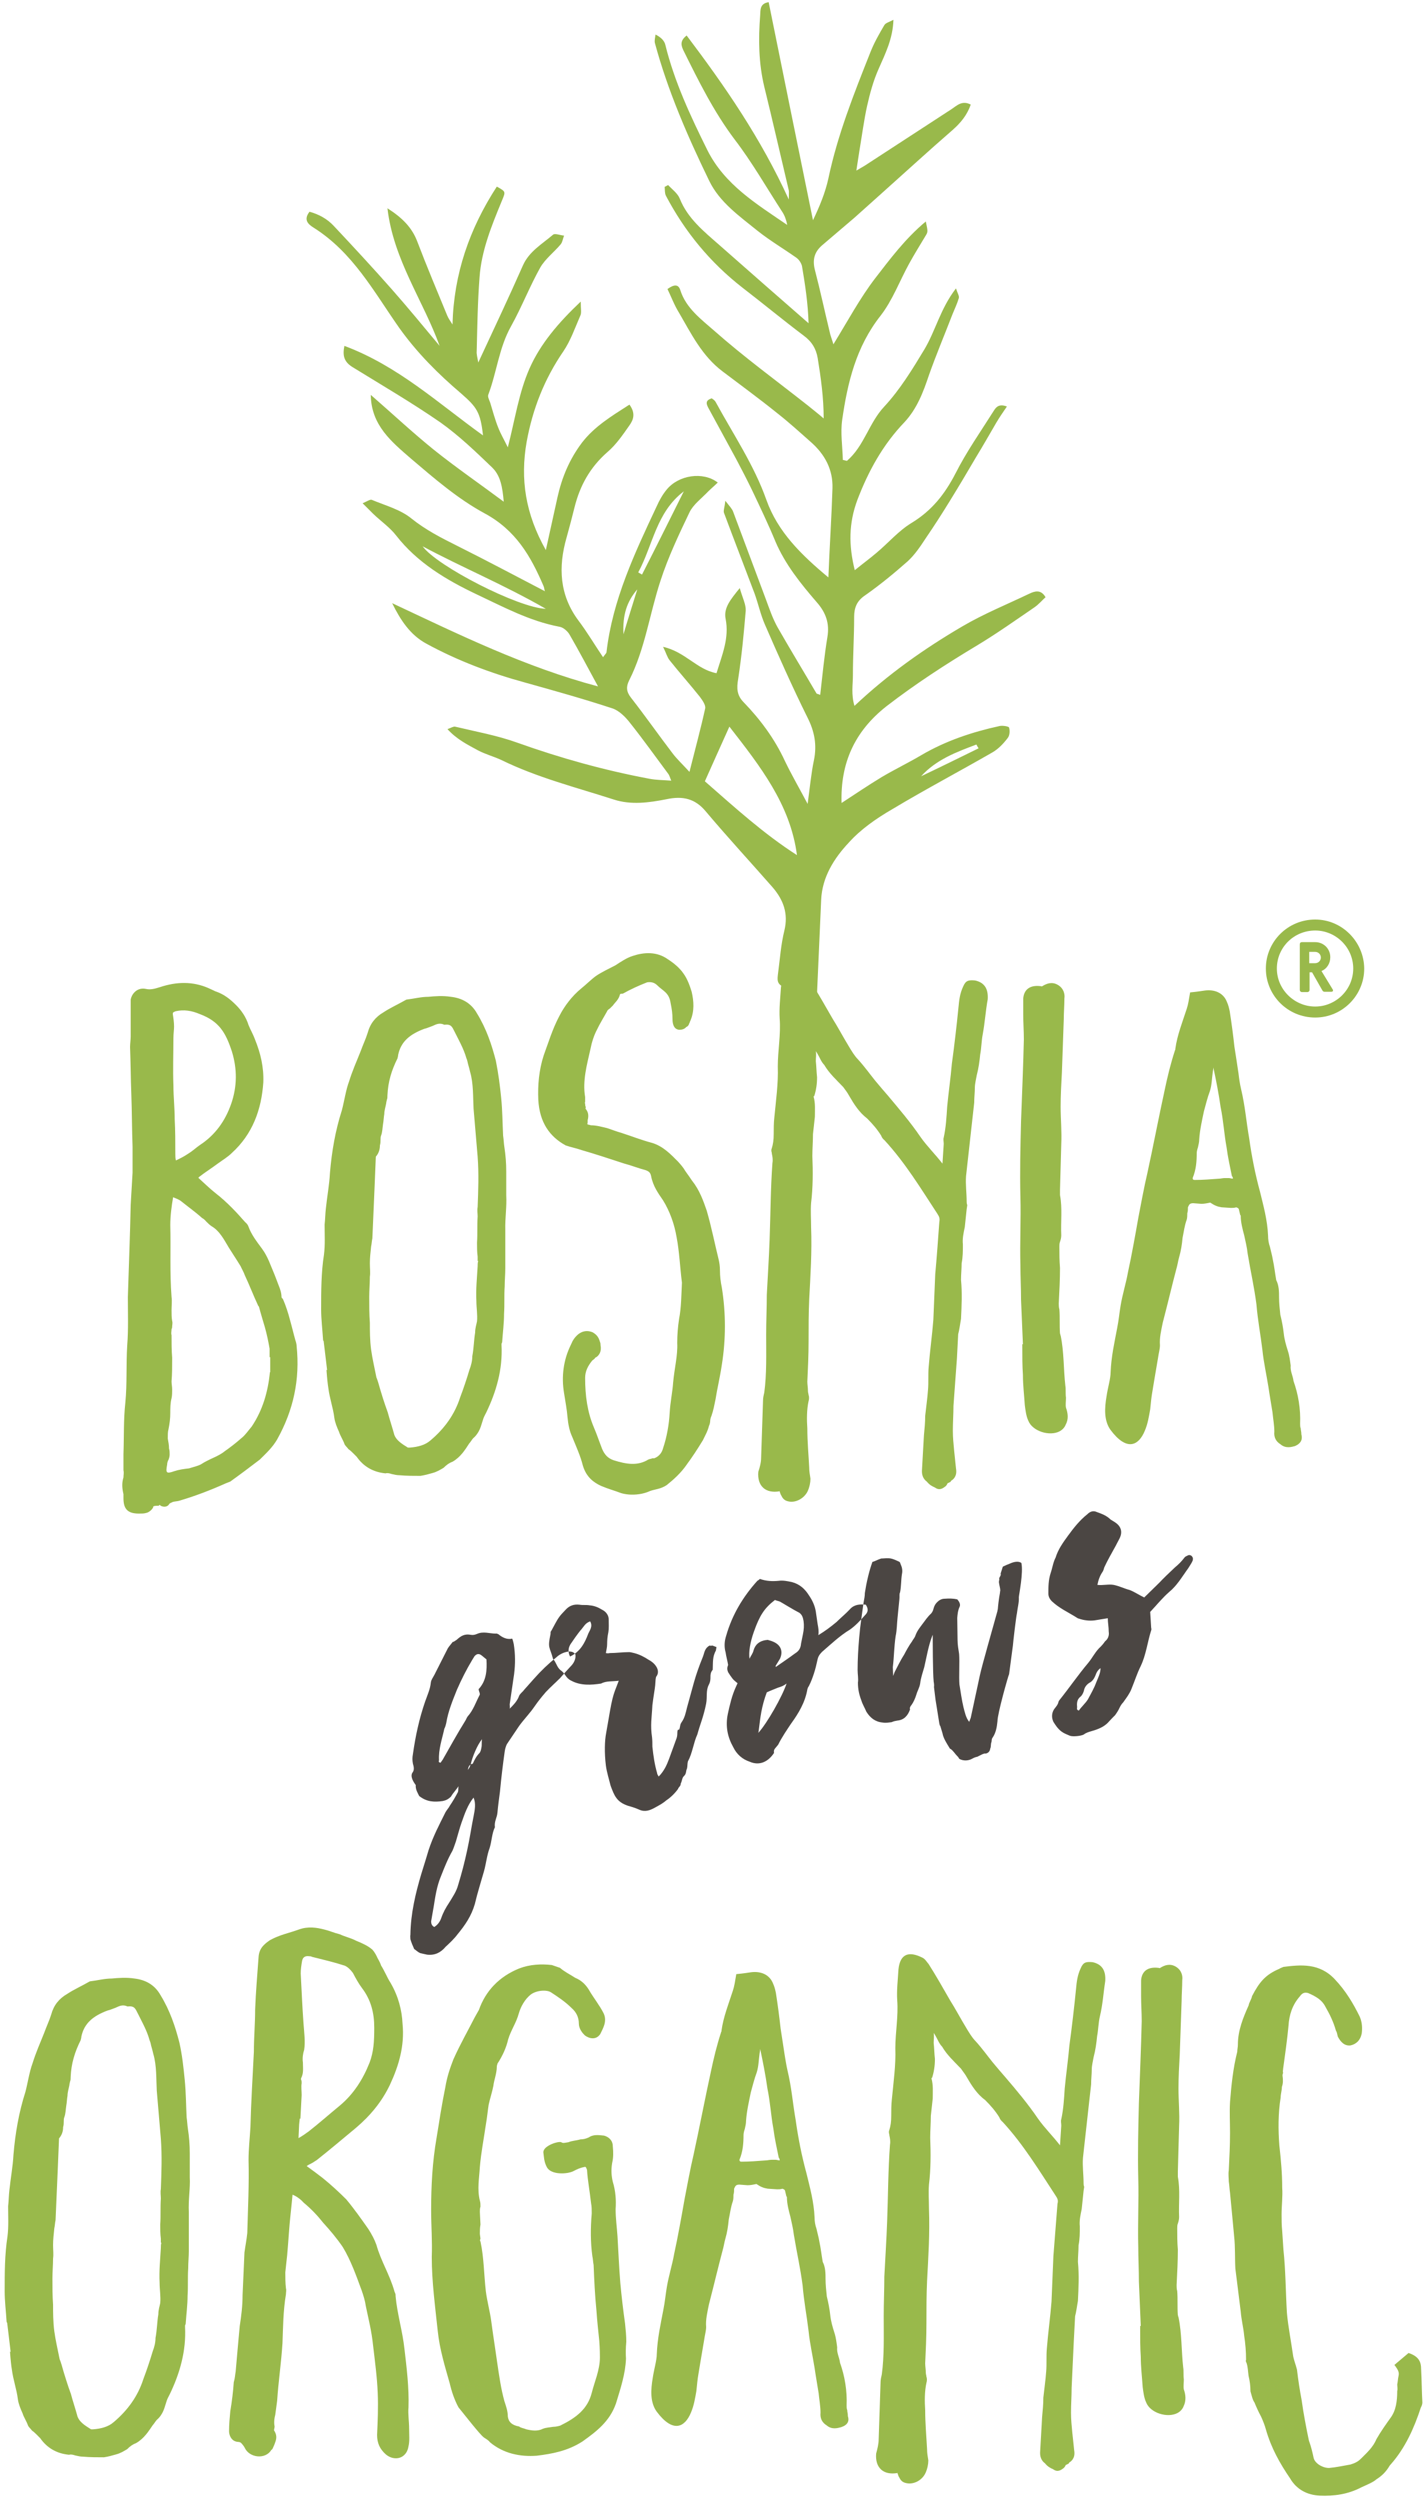
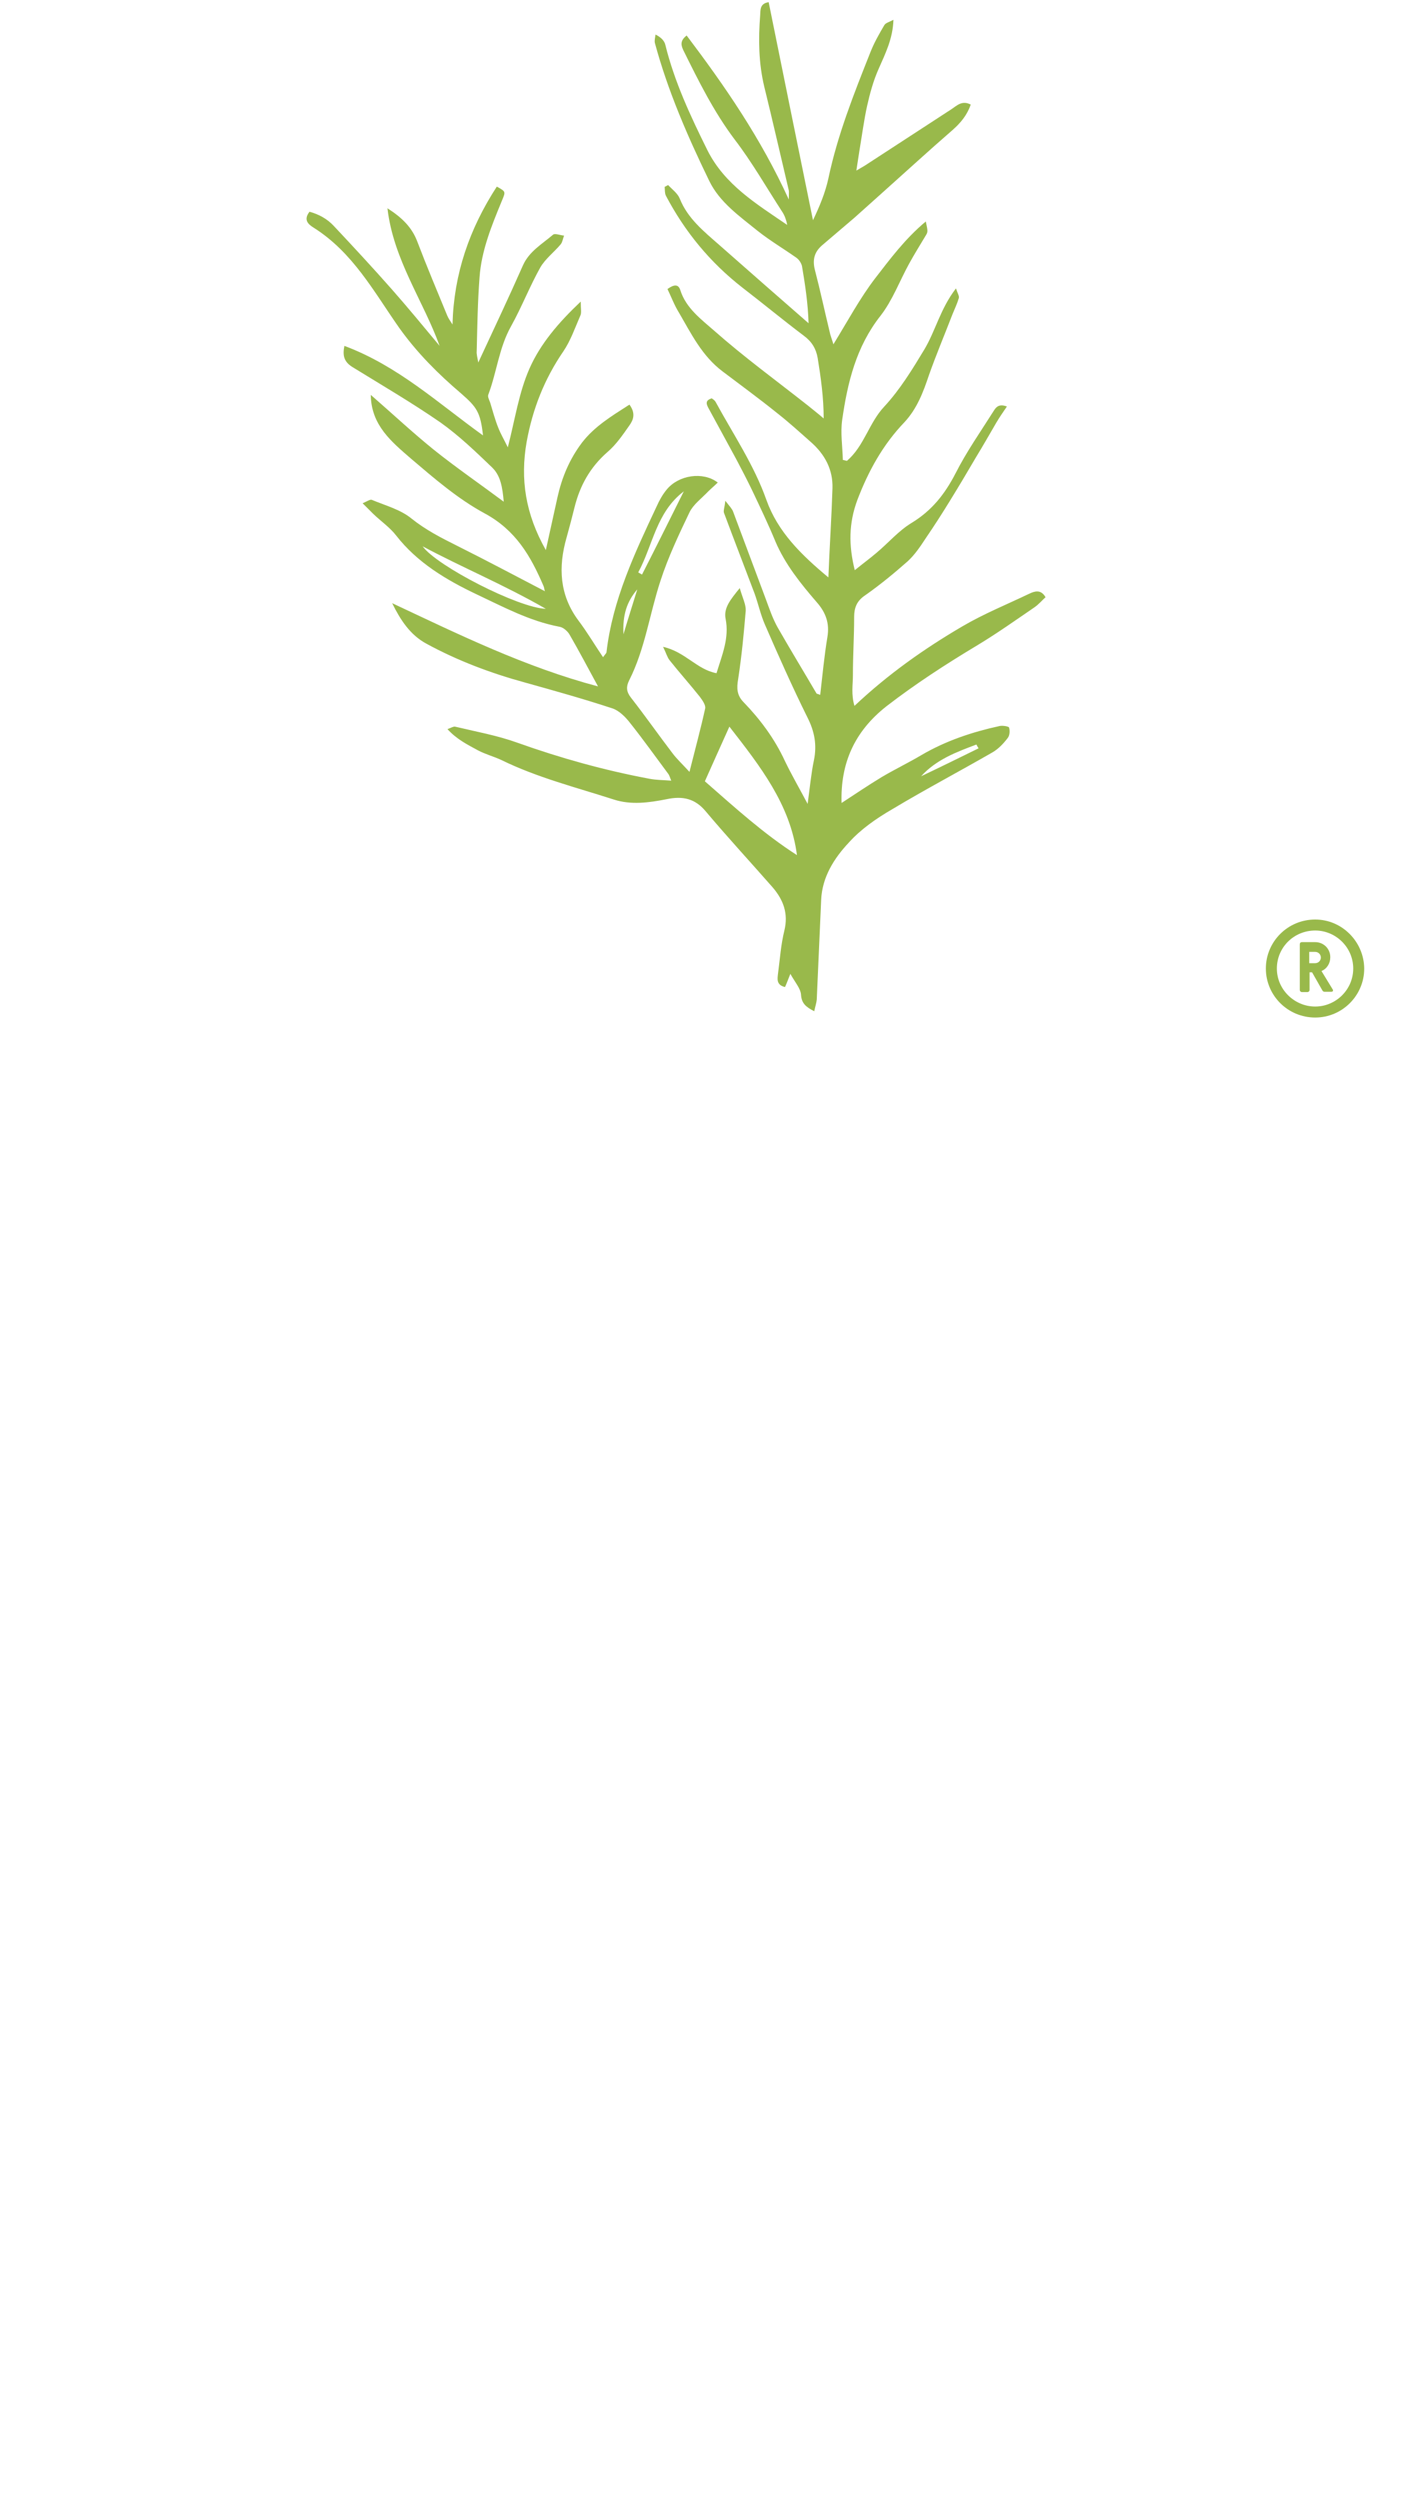
<svg xmlns="http://www.w3.org/2000/svg" width="254px" height="445px" viewBox="0 0 254 445" version="1.1">
  <title>logo_BGO_RGB</title>
  <desc>Created with Sketch.</desc>
  <defs />
  <g id="Page-1" stroke="none" stroke-width="1" fill="none" fill-rule="evenodd">
    <g id="Desktop" transform="translate(-80, -54)">
      <g id="Header">
        <g id="logo_BGO_RGB" transform="translate(80, 54)">
          <g id="Group-7" transform="translate(0.394, 0)" fill="#99B94B">
            <path d="M110.659,112.903 C110.491,109.491 111.219,107.143 113.123,104.906 C112.171,107.982 111.387,110.442 110.659,112.903 M163.672,138.178 C166.359,135.215 169.942,133.873 173.524,132.53 C173.636,132.754 173.748,132.978 173.916,133.202 C170.502,134.879 167.087,136.557 163.672,138.178 M113.962,102.278 C113.738,102.166 113.514,101.998 113.29,101.886 C115.922,97.021 116.481,91.206 121.408,87.459 C118.944,92.38 116.481,97.357 113.962,102.278 M96.832,108.373 C91.906,108.205 77.352,100.712 74.888,97.245 C81.886,100.992 89.331,104.067 96.832,108.373 M141.56,152.214 C135.626,148.412 130.532,143.77 125.158,139.073 C126.558,135.942 127.957,132.81 129.525,129.343 C135.011,136.389 140.385,143.211 141.56,152.214 M69.458,107.366 C70.914,110.33 72.649,113.014 75.56,114.58 C81.102,117.6 87.036,119.837 93.194,121.514 C98.4,122.968 103.606,124.422 108.7,126.1 C109.876,126.491 110.995,127.61 111.779,128.616 C114.186,131.636 116.369,134.711 118.665,137.787 C118.832,138.011 118.888,138.29 119.168,138.961 C117.713,138.849 116.481,138.849 115.306,138.626 C107.245,137.116 99.408,134.935 91.738,132.195 C88.156,130.909 84.405,130.238 80.654,129.343 C80.374,129.287 79.927,129.567 79.311,129.79 C80.99,131.636 82.95,132.586 84.797,133.593 C86.084,134.264 87.54,134.655 88.883,135.271 C95.265,138.402 102.151,140.136 108.924,142.316 C112.003,143.323 115.25,142.876 118.329,142.261 C121.24,141.645 123.423,142.149 125.326,144.441 C129.189,149.027 133.275,153.445 137.25,157.974 C139.153,160.211 140.049,162.615 139.321,165.635 C138.705,168.096 138.537,170.668 138.201,173.184 C138.089,174.191 137.81,175.309 139.433,175.701 C139.713,175.086 139.937,174.47 140.385,173.352 C141.224,174.862 142.232,175.98 142.288,177.099 C142.4,178.609 143.128,179.224 144.639,180.007 C144.807,179.168 145.031,178.553 145.087,177.938 C145.367,172.01 145.591,166.138 145.871,160.211 C146.039,156.129 148.166,152.774 150.853,149.922 C152.98,147.573 155.723,145.672 158.522,144.05 C164.4,140.527 170.446,137.34 176.379,133.928 C177.443,133.313 178.339,132.363 179.066,131.412 C179.458,130.965 179.514,130.126 179.346,129.511 C179.29,129.287 178.171,129.119 177.667,129.231 C172.797,130.294 168.094,131.859 163.784,134.376 C161.433,135.774 158.97,136.948 156.619,138.346 C154.212,139.8 151.916,141.366 149.509,142.932 C149.285,135.942 151.748,130.238 157.514,125.708 C162.664,121.738 168.094,118.215 173.692,114.86 C177.219,112.735 180.522,110.386 183.881,108.093 C184.608,107.59 185.224,106.863 185.84,106.304 C185,104.85 183.881,105.241 182.929,105.689 C178.955,107.59 174.812,109.268 171.005,111.505 C164.232,115.475 157.794,120.004 151.804,125.652 C151.189,123.583 151.525,121.906 151.525,120.228 C151.525,116.761 151.748,113.294 151.748,109.827 C151.748,108.205 152.196,106.975 153.708,105.968 C156.339,104.123 158.858,102.054 161.265,99.929 C162.552,98.755 163.56,97.245 164.512,95.791 C165.967,93.666 167.367,91.485 168.71,89.304 C170.334,86.676 171.901,84.048 173.469,81.364 C174.7,79.351 175.876,77.281 177.051,75.268 C177.611,74.318 178.227,73.423 178.955,72.361 C177.499,71.801 176.995,72.528 176.603,73.143 C174.308,76.778 171.789,80.357 169.83,84.216 C167.927,87.906 165.631,90.87 161.937,93.107 C159.642,94.505 157.85,96.63 155.779,98.363 C154.603,99.37 153.372,100.265 151.86,101.495 C150.741,97.021 150.797,93.107 152.308,89.025 C154.268,83.88 156.843,79.183 160.705,75.157 C162.944,72.752 164.064,69.788 165.072,66.769 C166.359,63.134 167.871,59.555 169.27,55.92 C169.662,54.969 170.11,54.019 170.39,53.068 C170.502,52.677 170.166,52.229 169.886,51.335 C167.087,54.969 166.247,58.884 164.232,62.239 C162.105,65.762 159.921,69.341 157.122,72.361 C154.379,75.268 153.54,79.406 150.461,82.035 C150.237,81.979 149.957,81.923 149.733,81.867 C149.677,79.462 149.285,77.058 149.621,74.709 C150.573,68.111 152.084,61.736 156.451,56.2 C158.578,53.46 159.809,50.104 161.489,47.029 C162.441,45.295 163.448,43.674 164.456,41.996 C164.904,41.269 164.904,41.269 164.512,39.424 C160.817,42.499 158.13,46.134 155.443,49.601 C152.756,53.124 150.629,57.094 148.054,61.288 C147.774,60.338 147.494,59.667 147.382,59.052 C146.486,55.361 145.703,51.67 144.751,48.035 C144.303,46.246 144.639,44.848 146.094,43.618 C147.998,41.996 149.901,40.374 151.804,38.753 C153.428,37.299 155.051,35.845 156.675,34.391 C160.873,30.644 165.016,26.842 169.27,23.151 C170.726,21.865 171.845,20.523 172.517,18.621 C170.949,17.783 169.998,18.845 169.046,19.46 C164.12,22.648 159.194,25.891 154.268,29.078 C153.708,29.47 153.092,29.805 152.14,30.365 C152.364,28.911 152.532,27.792 152.7,26.73 C153.148,24.102 153.484,21.473 154.044,18.901 C154.547,16.664 155.163,14.371 156.115,12.246 C157.29,9.562 158.634,6.934 158.746,3.523 C158.018,3.914 157.346,4.082 157.122,4.474 C156.171,6.095 155.275,7.661 154.603,9.395 C151.692,16.72 148.782,24.046 147.158,31.763 C146.598,34.335 145.591,36.739 144.415,39.2 C141.784,26.282 139.153,13.421 136.522,0.391 C134.955,0.615 135.067,1.734 135.011,2.684 C134.675,6.99 134.731,11.24 135.738,15.434 C137.25,21.585 138.649,27.736 140.105,33.888 C140.161,34.167 140.105,34.447 140.105,35.509 C135.123,24.605 128.797,15.434 121.911,6.319 C120.624,7.326 120.96,8.164 121.352,9.003 C124.039,14.427 126.726,19.852 130.42,24.773 C133.555,28.855 136.13,33.384 138.929,37.69 C139.377,38.361 139.657,39.144 139.825,40.039 C134.339,36.292 128.685,32.881 125.606,26.73 C122.583,20.634 119.728,14.539 118.105,7.941 C117.937,7.27 117.377,6.654 116.369,6.151 C116.313,6.654 116.145,7.214 116.257,7.661 C118.553,16.161 122.079,24.269 125.942,32.21 C127.789,36.012 131.316,38.473 134.563,41.101 C136.746,42.835 139.209,44.289 141.504,45.91 C141.952,46.246 142.344,46.861 142.456,47.364 C143.016,50.664 143.519,53.963 143.631,57.542 C138.313,52.9 132.995,48.259 127.677,43.562 C124.934,41.157 122.079,38.864 120.68,35.341 C120.288,34.391 119.336,33.72 118.609,32.937 C118.385,33.049 118.217,33.161 117.993,33.272 C118.049,33.832 117.993,34.391 118.217,34.838 C121.575,41.213 126.054,46.693 131.876,51.223 C135.514,54.019 139.097,56.983 142.736,59.723 C144.191,60.785 144.975,62.071 145.255,63.749 C145.815,67.216 146.318,70.739 146.318,74.485 C145.423,73.703 144.471,72.976 143.519,72.193 C137.921,67.775 132.156,63.581 126.838,58.884 C124.542,56.871 121.799,54.858 120.792,51.67 C120.456,50.552 119.672,50.608 118.497,51.446 C119.168,52.844 119.728,54.354 120.568,55.696 C122.751,59.443 124.654,63.357 128.293,66.097 C131.54,68.558 134.843,70.963 138.033,73.535 C140.105,75.157 142.008,76.89 143.967,78.624 C146.542,80.86 147.998,83.6 147.886,86.956 C147.718,92.1 147.382,97.189 147.158,102.781 C142.176,98.643 138.145,94.617 136.13,89.025 C133.947,82.818 130.196,77.281 127.061,71.522 C126.894,71.242 126.614,71.074 126.39,70.907 C125.046,71.298 125.494,72.081 125.886,72.808 C127.509,75.772 129.133,78.791 130.756,81.755 C131.708,83.545 132.659,85.39 133.555,87.235 C135.011,90.311 136.466,93.331 137.754,96.462 C139.489,100.488 142.232,103.899 145.087,107.199 C146.71,109.044 147.382,110.945 146.99,113.35 C146.43,116.761 146.094,120.228 145.703,123.695 C145.367,123.527 145.087,123.527 145.031,123.415 C142.736,119.501 140.385,115.643 138.145,111.728 C137.194,110.051 136.578,108.149 135.906,106.36 C134.003,101.271 132.1,96.182 130.196,91.094 C130.028,90.59 129.581,90.143 128.797,89.137 C128.685,90.367 128.405,90.926 128.573,91.317 C130.364,96.127 132.212,100.88 134.003,105.633 C134.675,107.478 135.067,109.38 135.85,111.169 C138.257,116.705 140.72,122.241 143.407,127.665 C144.695,130.182 145.143,132.586 144.583,135.326 C144.079,137.731 143.855,140.247 143.463,143.099 C141.952,140.247 140.553,137.843 139.377,135.382 C137.586,131.524 135.067,128.113 132.1,125.037 C130.812,123.751 130.812,122.465 131.092,120.843 C131.708,116.817 132.1,112.791 132.435,108.709 C132.491,107.59 131.876,106.472 131.372,104.682 C129.748,106.695 128.461,108.205 128.853,110.162 C129.525,113.574 128.237,116.537 127.229,119.837 C123.703,119.166 121.687,116.034 117.713,115.139 C118.273,116.258 118.441,116.985 118.888,117.544 C120.624,119.725 122.527,121.85 124.262,124.031 C124.71,124.646 125.326,125.485 125.214,126.1 C124.43,129.679 123.479,133.146 122.415,137.396 C121.072,135.942 120.176,135.103 119.448,134.152 C116.929,130.853 114.578,127.498 112.003,124.198 C111.163,123.136 111.107,122.241 111.667,121.123 C114.522,115.475 115.306,109.268 117.265,103.34 C118.609,99.202 120.512,95.176 122.415,91.206 C123.087,89.808 124.542,88.745 125.718,87.515 C126.278,86.956 126.894,86.452 127.453,85.893 C124.822,83.88 120.456,84.551 118.329,87.179 C117.601,88.074 117.041,89.081 116.593,90.087 C112.675,98.419 108.7,106.807 107.637,116.09 C107.637,116.258 107.413,116.425 107.021,116.985 C105.509,114.748 104.222,112.567 102.71,110.554 C99.24,105.968 99.016,100.936 100.527,95.679 C101.031,93.89 101.479,92.156 101.927,90.367 C102.878,86.508 104.67,83.209 107.804,80.469 C109.372,79.127 110.547,77.393 111.723,75.716 C112.451,74.709 112.843,73.535 111.723,72.025 C108.588,74.038 105.509,75.883 103.27,78.791 C101.031,81.755 99.687,84.998 98.904,88.521 C98.232,91.485 97.616,94.449 96.832,97.916 C93.194,91.485 92.242,85.278 93.418,78.624 C94.481,72.808 96.553,67.495 99.967,62.519 C101.255,60.617 102.039,58.325 102.99,56.144 C103.214,55.64 103.046,55.025 103.046,53.683 C98.96,57.542 95.825,61.288 93.922,65.594 C92.018,69.9 91.346,74.653 90.059,79.63 C89.443,78.344 88.771,77.226 88.324,76.051 C87.764,74.653 87.372,73.143 86.924,71.689 C86.756,71.186 86.42,70.627 86.588,70.236 C88.1,66.209 88.492,61.903 90.619,58.101 C92.522,54.69 93.922,51.055 95.825,47.644 C96.721,46.078 98.288,44.904 99.464,43.506 C99.799,43.114 99.855,42.499 100.079,41.94 C99.408,41.884 98.456,41.493 98.12,41.772 C96.161,43.45 93.866,44.736 92.746,47.252 C90.283,52.844 87.652,58.381 84.797,64.532 C84.629,63.525 84.461,63.022 84.517,62.519 C84.629,58.157 84.685,53.739 85.021,49.377 C85.357,44.568 87.204,40.095 89.051,35.621 C89.667,34.111 89.723,34.111 88.1,33.216 C83.229,40.71 80.43,48.762 80.207,57.765 C79.871,57.206 79.479,56.703 79.255,56.144 C77.464,51.782 75.616,47.42 73.937,43.003 C72.985,40.486 71.25,38.753 68.619,37.075 C69.682,46.246 75,53.515 77.911,61.568 C75.112,58.213 72.313,54.802 69.402,51.502 C66.044,47.7 62.573,43.953 59.102,40.262 C57.871,38.92 56.359,38.137 54.736,37.69 C53.56,39.2 54.624,39.983 55.408,40.486 C62.461,44.904 66.212,51.95 70.69,58.325 C73.881,62.798 77.631,66.545 81.774,70.068 C84.517,72.472 85.189,73.367 85.637,77.505 C77.687,71.801 70.522,65.147 60.95,61.568 C60.614,63.246 60.838,64.364 62.349,65.315 C67.611,68.558 72.985,71.689 78.079,75.212 C81.382,77.561 84.349,80.413 87.26,83.209 C88.771,84.663 89.107,86.732 89.331,89.304 C84.965,86.061 80.822,83.209 76.904,80.077 C73.097,77.002 69.57,73.703 65.652,70.291 C65.708,75.716 69.402,78.679 72.817,81.643 C76.96,85.166 81.158,88.801 85.916,91.373 C91.514,94.393 94.145,99.034 96.385,104.235 C96.553,104.57 96.553,104.962 96.665,105.241 C91.402,102.501 86.252,99.761 80.99,97.133 C78.191,95.735 75.448,94.337 72.929,92.324 C70.97,90.702 68.227,89.975 65.82,88.969 C65.54,88.857 64.98,89.248 64.196,89.584 C64.98,90.367 65.54,90.926 66.1,91.485 C67.443,92.771 69.067,93.89 70.186,95.344 C73.937,100.153 79.087,103.228 84.517,105.801 C89.275,108.037 93.922,110.554 99.24,111.56 C99.967,111.672 100.751,112.399 101.087,113.014 C102.766,115.922 104.334,118.886 106.125,122.185 C93.082,118.718 81.382,112.958 69.458,107.366" id="Shape" />
-             <path d="M252.959,427.676 C252.848,425.663 252.848,423.762 252.736,421.693 C252.736,420.519 252.4,419.456 250.496,418.841 L247.977,420.966 C248.817,422.028 248.817,422.42 248.705,422.979 C248.593,423.482 248.593,423.93 248.481,424.433 C248.481,424.769 248.593,425.272 248.481,425.607 C248.481,427.397 248.257,429.074 247.306,430.361 C246.466,431.535 245.514,432.877 244.786,434.163 C244.171,435.617 243.107,436.568 242.043,437.63 C241.428,438.245 240.868,438.469 240.14,438.693 C238.853,438.916 237.621,439.196 236.334,439.308 C235.158,439.308 233.814,438.469 233.591,437.518 C233.367,436.456 233.143,435.505 232.751,434.443 C232.247,432.038 231.799,429.689 231.463,427.285 C231.127,425.495 230.848,423.706 230.624,421.805 C230.4,420.854 230.008,420.015 229.896,419.065 C229.56,416.66 229.056,414.2 228.832,411.683 C228.608,407.993 228.608,404.19 228.217,400.499 L227.993,397.144 C227.881,396.082 227.881,395.131 227.881,394.18 C227.881,392.615 228.105,390.937 227.993,389.427 C227.993,386.911 227.769,384.45 227.489,381.934 C227.265,379.082 227.265,376.23 227.713,373.378 C227.713,372.763 227.937,372.092 227.937,371.477 C228.161,370.862 228.161,370.191 228.049,369.464 C228.049,369.352 228.049,369.24 228.161,368.96 C228.049,368.737 228.161,368.457 228.161,368.233 C228.496,365.717 228.888,363.089 229.112,360.628 C229.224,358.615 229.84,356.826 231.127,355.372 C231.631,354.645 232.079,354.645 232.583,354.757 C234.038,355.372 235.102,356.043 235.662,357.161 C236.501,358.615 237.117,359.901 237.565,361.467 C237.789,361.803 237.789,362.194 237.901,362.53 C238.405,363.48 239.077,364.207 240.14,364.095 C241.204,363.872 241.932,363.145 242.155,361.97 C242.267,361.132 242.267,360.069 241.82,359.007 C240.644,356.602 239.3,354.365 237.397,352.352 C234.654,349.388 231.295,349.724 228.217,350.115 C227.993,350.227 227.601,350.339 227.489,350.451 C224.97,351.513 223.906,352.855 222.619,355.316 C222.507,355.931 222.115,356.378 222.003,356.993 C221.051,359.118 220.099,361.411 220.099,363.928 C220.099,364.431 219.988,364.766 219.988,365.214 C219.26,368.066 218.924,371.197 218.7,374.161 C218.588,375.95 218.7,377.852 218.7,379.641 C218.7,381.878 218.588,384.059 218.476,386.296 C218.364,387.023 218.476,387.749 218.476,388.309 C218.588,389.036 218.588,389.595 218.7,390.322 C218.924,392.838 219.204,395.466 219.428,398.039 C219.652,400.052 219.54,401.953 219.652,403.854 C219.988,406.371 220.267,408.887 220.603,411.46 C220.715,412.913 221.107,414.423 221.219,415.765 C221.443,417.219 221.555,418.617 221.555,420.071 C221.443,420.295 221.555,420.407 221.667,420.686 C221.891,421.413 221.891,422.14 222.003,422.923 C222.227,423.874 222.339,424.713 222.339,425.663 C222.563,426.39 222.675,427.117 223.066,427.676 C223.402,428.515 223.794,429.354 224.242,430.193 C224.578,430.92 224.858,431.647 225.082,432.43 C226.033,435.785 227.601,438.525 229.392,441.153 C230.568,443.166 232.471,444.117 234.654,444.229 C237.173,444.341 239.692,444.005 242.043,442.775 C243.107,442.271 244.059,441.936 244.786,441.321 C245.738,440.706 246.466,440.035 247.194,438.804 L247.306,438.693 C249.937,435.729 251.504,432.15 252.68,428.571 C252.848,428.291 252.959,427.9 252.959,427.676 L252.959,427.676 Z M210.471,425.328 C210.359,424.824 210.471,424.153 210.471,423.538 C210.359,422.811 210.471,421.973 210.359,421.413 C210.023,418.45 210.135,415.43 209.519,412.466 C209.407,412.466 209.519,412.466 209.519,412.466 C209.407,412.354 209.519,412.242 209.407,412.131 C209.295,410.677 209.407,409.279 209.295,407.825 C209.183,407.489 209.183,406.986 209.183,406.762 C209.295,404.637 209.407,402.456 209.407,400.443 C209.295,399.157 209.295,397.927 209.295,396.641 C209.295,396.417 209.295,396.026 209.407,395.802 C209.519,395.466 209.631,395.075 209.631,394.628 C209.519,392.223 209.855,389.874 209.407,387.47 L209.407,386.519 L209.631,378.411 C209.743,376.174 209.519,373.993 209.519,371.756 C209.519,369.743 209.631,367.73 209.743,365.661 C209.855,362.474 209.967,359.342 210.079,356.155 C210.079,354.98 210.191,353.75 210.191,352.464 C210.303,351.737 210.079,350.674 209.016,350.059 C207.952,349.444 207,349.836 206.273,350.283 C206.161,350.395 206.049,350.283 205.937,350.283 C204.033,350.059 202.97,350.898 202.858,352.52 L202.858,355.26 C202.858,356.826 202.97,358.224 202.97,359.789 C202.858,364.654 202.634,369.575 202.466,374.329 C202.354,378.858 202.242,383.276 202.354,387.805 C202.466,391.72 202.242,395.802 202.354,399.94 C202.354,401.953 202.466,403.966 202.466,406.147 C202.578,408.775 202.69,411.404 202.802,414.032 L202.69,414.032 C202.69,416.269 202.69,417.834 202.802,419.512 C202.802,421.301 203.026,423.091 203.138,424.88 C203.25,425.719 203.362,426.782 203.753,427.62 C204.481,429.522 207.56,430.472 209.351,429.522 C209.967,429.186 210.303,428.683 210.415,428.347 C210.919,427.341 210.807,426.278 210.471,425.328 L210.471,425.328 Z M196.476,352.632 C196.588,350.842 195.972,349.668 194.237,349.276 C193.061,349.165 192.558,349.276 192.11,350.339 C191.494,351.625 191.382,352.855 191.27,354.03 C190.934,357.385 190.542,360.796 190.094,364.039 C189.871,366.668 189.479,369.296 189.255,371.756 C189.143,373.546 189.031,375.447 188.639,377.237 C188.527,377.572 188.639,377.963 188.639,378.299 L188.639,378.411 L188.415,381.878 C187.128,380.2 185.672,378.802 184.496,377.125 C182.705,374.496 180.69,372.092 178.675,369.743 C177.947,368.904 177.219,368.066 176.435,367.115 C175.484,365.941 174.532,364.599 173.357,363.312 C172.741,362.697 172.181,361.747 171.677,360.908 C170.726,359.342 169.774,357.553 168.822,356.043 C167.535,353.806 166.303,351.625 165.016,349.612 C164.792,349.388 164.4,348.661 163.84,348.438 C161.433,347.263 159.921,347.823 159.642,350.563 C159.53,352.464 159.306,354.253 159.418,356.043 C159.642,358.895 159.082,361.747 159.082,364.599 C159.194,367.562 158.746,370.694 158.466,373.658 C158.354,374.608 158.354,375.783 158.354,376.621 C158.354,377.684 158.242,378.411 158.018,379.138 C157.906,379.361 157.906,379.641 158.018,379.977 L158.018,380.088 C158.13,380.592 158.242,381.151 158.13,381.766 C157.794,386.296 157.794,390.825 157.626,395.355 C157.514,398.71 157.29,401.897 157.122,405.252 C157.122,407.657 157.011,409.894 157.011,412.298 C157.011,415.765 157.122,419.344 156.675,422.644 C156.563,423.147 156.451,423.594 156.451,424.097 C156.339,427.453 156.227,430.864 156.115,434.219 C156.115,435.058 155.891,435.897 155.667,436.735 C155.443,439.252 156.955,440.65 159.474,440.202 C159.586,440.202 159.474,440.202 159.474,440.314 L159.586,440.538 C159.586,440.65 159.698,440.873 159.809,441.041 C160.033,441.545 160.425,441.88 160.985,441.992 C162.273,442.327 163.84,441.545 164.456,440.202 C164.792,439.475 164.96,438.637 164.96,437.966 C164.848,437.239 164.736,436.679 164.736,435.953 C164.624,433.716 164.4,431.423 164.4,429.018 C164.288,427.453 164.288,425.663 164.624,424.153 C164.736,423.818 164.736,423.315 164.624,423.091 C164.624,422.867 164.512,422.588 164.512,422.364 C164.512,421.749 164.4,421.19 164.4,420.686 C164.512,418.282 164.624,416.045 164.624,413.529 C164.624,411.012 164.624,408.552 164.736,406.035 C164.96,401.729 165.24,397.591 165.072,393.174 C165.072,391.72 164.96,390.322 165.072,388.868 C165.407,386.128 165.407,383.276 165.295,380.536 C165.295,379.25 165.407,377.908 165.407,376.621 C165.519,375.559 165.631,374.496 165.743,373.546 C165.743,372.371 165.855,371.141 165.519,369.967 C165.519,369.967 165.519,369.855 165.631,369.855 C165.967,368.793 166.135,367.73 166.135,366.5 C166.023,365.549 166.023,364.599 165.911,363.648 C165.911,363.033 166.023,362.474 165.911,361.858 L166.135,362.194 C166.639,363.033 166.863,363.76 167.423,364.319 C168.262,365.773 169.55,366.947 170.781,368.233 C171.117,368.737 171.509,369.184 171.845,369.799 C172.685,371.253 173.636,372.763 175.092,373.825 C176.044,374.776 176.883,375.727 177.611,376.901 C177.723,377.237 177.947,377.516 178.227,377.74 C181.921,381.766 184.664,386.296 187.631,390.825 C187.967,391.328 188.135,391.664 187.967,392.279 C187.743,395.355 187.463,398.486 187.239,401.562 C187.128,404.19 187.016,406.93 186.904,409.67 C186.68,412.522 186.288,415.262 186.064,418.114 C185.952,419.4 186.064,420.854 185.952,422.14 C185.84,423.706 185.616,425.216 185.448,426.782 C185.448,427.956 185.336,429.018 185.224,430.249 L184.888,436.232 C184.776,437.295 185.112,438.022 185.728,438.469 C186.232,439.084 186.68,439.308 187.183,439.531 C188.023,440.147 188.639,439.643 189.087,439.308 C189.199,439.196 189.311,439.084 189.423,438.804 C189.535,438.693 189.647,438.693 189.647,438.693 C189.759,438.581 189.982,438.581 189.982,438.469 C190.094,438.357 190.094,438.245 190.206,438.245 C191.046,437.63 191.046,436.791 190.934,436.12 C190.822,435.058 190.71,433.995 190.598,432.933 C190.486,431.759 190.374,430.696 190.374,429.466 C190.374,428.012 190.486,426.502 190.486,425.048 L190.878,416.604 L191.102,412.298 C191.326,411.46 191.438,410.509 191.606,409.558 C191.718,407.321 191.83,404.917 191.606,402.624 C191.606,401.674 191.718,400.611 191.718,399.66 C191.942,398.598 191.942,397.424 191.942,396.305 C191.83,395.355 192.054,394.292 192.278,393.23 C192.39,392.167 192.502,391.105 192.614,389.986 L192.725,389.259 C192.614,389.036 192.614,388.756 192.614,388.644 C192.614,387.078 192.39,385.569 192.502,384.115 C193.005,379.697 193.453,375.391 193.957,371.029 C193.957,370.079 194.069,369.24 194.069,368.401 C194.069,367.674 194.293,366.835 194.405,366.164 C194.741,364.878 194.909,363.648 195.021,362.474 C195.245,361.299 195.245,360.069 195.524,358.895 C196.028,356.826 196.14,354.757 196.476,352.632 L196.476,352.632 Z M150.629,430.081 C150.629,429.578 150.517,429.354 150.517,429.018 C150.405,428.795 150.405,428.403 150.405,428.18 C150.517,425.551 150.069,422.923 149.229,420.575 C149.117,419.624 148.614,418.785 148.726,417.834 C148.614,416.996 148.502,416.045 148.222,415.206 C147.886,414.144 147.606,413.193 147.494,412.131 C147.382,411.068 147.158,409.894 146.878,408.775 C146.766,407.713 146.654,406.65 146.654,405.7 C146.654,404.749 146.654,403.575 146.15,402.624 C145.927,401.338 145.815,400.22 145.535,398.933 C145.423,398.207 145.199,397.48 145.031,396.697 C144.807,396.082 144.695,395.411 144.695,394.684 C144.583,391.943 143.855,389.315 143.24,386.799 C142.4,383.723 141.784,380.592 141.336,377.404 C140.832,374.552 140.608,371.589 139.881,368.569 C139.657,367.618 139.545,366.779 139.377,365.829 C139.153,364.263 138.873,362.641 138.649,361.076 C138.425,359.062 138.145,356.882 137.81,354.757 C137.698,354.253 137.586,353.694 137.306,353.079 C136.69,351.513 135.178,350.842 133.387,351.066 C132.659,351.178 131.932,351.29 130.756,351.401 C130.532,352.688 130.42,353.526 130.14,354.365 C129.413,356.602 128.461,359.007 128.125,361.411 L128.125,361.523 C128.125,361.635 128.013,361.747 128.013,361.858 C127.285,364.095 126.726,366.388 126.222,368.793 C125.158,373.658 124.206,378.69 123.143,383.555 C122.527,386.184 122.079,388.7 121.575,391.272 C120.96,394.739 120.4,397.927 119.672,401.282 C119.336,403.183 118.72,405.085 118.385,407.098 C118.161,408.384 118.049,409.726 117.769,411.124 C117.265,413.752 116.705,416.269 116.593,419.009 C116.593,420.183 116.089,421.749 115.866,423.315 C115.53,425.328 115.362,427.62 116.593,429.298 C119.448,433.101 121.575,432.15 122.695,429.41 C123.199,428.236 123.423,426.893 123.647,425.607 C123.759,424.433 123.871,423.371 123.983,422.755 C124.318,420.63 124.71,418.45 125.046,416.436 C125.158,415.598 125.382,414.871 125.382,414.2 C125.27,412.913 125.606,411.571 125.886,410.173 C126.726,406.93 127.453,403.854 128.293,400.667 C128.517,399.94 128.629,399.101 128.797,398.542 C129.133,397.368 129.301,396.305 129.413,395.075 C129.637,394.013 129.748,392.95 130.14,391.832 C130.252,391.496 130.252,390.993 130.252,390.657 C130.364,390.322 130.364,389.93 130.364,389.595 C130.588,389.092 130.7,388.868 131.316,388.868 L132.771,388.98 C133.275,388.98 133.835,388.868 134.339,388.756 C135.067,389.259 135.626,389.483 136.354,389.595 L138.033,389.707 C138.369,389.707 138.649,389.707 138.985,389.595 C139.097,389.707 139.097,389.595 139.209,389.707 C139.209,389.707 139.321,389.707 139.433,389.93 L139.657,390.881 C139.657,390.993 139.769,390.993 139.769,391.105 C139.769,392.279 140.105,393.509 140.385,394.572 C140.608,395.634 140.888,396.697 141,397.759 C141.504,400.835 142.176,403.743 142.568,406.818 C142.792,409.558 143.296,412.187 143.631,414.927 C143.855,417.163 144.359,419.344 144.695,421.469 C144.919,423.035 145.199,424.545 145.423,425.999 C145.535,427.173 145.759,428.403 145.759,429.466 C145.647,430.528 146.094,431.255 146.822,431.703 C147.774,432.541 148.837,432.206 149.453,432.038 C150.629,431.647 150.909,430.92 150.629,430.081 L150.629,430.081 Z M138.481,384.562 C138.257,384.562 137.977,384.45 137.754,384.45 L137.026,384.45 C136.69,384.45 136.298,384.562 135.962,384.562 C134.507,384.674 133.107,384.786 131.652,384.786 C131.428,384.786 131.316,384.674 131.316,384.45 C131.932,382.996 132.044,381.486 132.044,380.033 C132.044,379.697 132.156,379.306 132.268,378.97 C132.38,378.467 132.491,378.019 132.491,377.516 C132.603,375.839 132.995,374.161 133.331,372.483 C133.667,371.309 133.947,370.079 134.395,368.904 C134.731,367.842 134.731,366.779 134.899,365.549 C134.899,365.437 135.011,365.046 135.011,364.71 C135.514,367.115 135.962,369.352 136.298,371.756 C136.802,374.161 136.914,376.51 137.362,378.914 C137.586,380.704 137.977,382.381 138.313,384.059 C138.481,384.227 138.481,384.45 138.481,384.562 L138.481,384.562 Z M111.163,416.828 C111.163,415.765 111.051,414.703 110.939,413.585 C110.603,411.18 110.324,408.831 110.1,406.427 C109.876,403.687 109.764,400.835 109.596,398.095 C109.484,396.417 109.26,394.907 109.26,393.23 C109.372,391.664 109.26,389.986 108.756,388.365 C108.532,387.414 108.42,386.351 108.644,385.009 C108.868,384.059 108.868,383.108 108.756,382.046 C108.756,380.983 108.028,380.368 107.189,380.144 C106.125,380.033 105.285,379.921 104.446,380.48 C103.942,380.704 103.494,380.815 102.99,380.815 C102.262,381.039 101.535,381.039 100.863,381.319 C100.135,381.431 99.911,381.542 99.575,381.319 C99.072,381.095 96.385,381.934 96.385,383.108 C96.497,383.947 96.497,384.786 97,385.736 C97.728,387.19 100.695,387.023 101.759,386.463 C102.374,386.128 103.046,385.848 103.662,385.736 C103.998,385.625 103.998,385.848 104.166,386.24 C104.278,388.141 104.67,390.154 104.894,392.223 C105.005,392.726 105.005,393.397 105.005,394.013 C104.782,396.641 104.782,399.157 105.117,401.618 C105.229,402.121 105.229,402.568 105.341,403.183 C105.453,405.812 105.565,408.552 105.845,411.292 C105.957,413.081 106.181,414.983 106.349,416.66 C106.461,418.226 106.461,419.065 106.461,419.624 C106.461,421.861 105.509,423.93 105.005,425.943 C104.278,428.795 102.262,430.361 99.408,431.759 C99.072,431.87 98.568,431.982 98.12,431.982 C97.504,432.094 96.944,432.094 96.329,432.318 C95.377,432.821 94.313,432.653 93.362,432.43 C92.858,432.206 92.41,432.206 92.074,431.926 C90.787,431.703 90.171,431.087 90.059,430.137 C90.059,429.186 89.723,428.236 89.443,427.397 C88.827,425.16 88.492,422.755 88.156,420.463 C87.82,418.058 87.428,415.598 87.092,413.081 C86.868,411.404 86.364,409.614 86.14,407.825 C85.805,404.861 85.805,401.841 85.189,398.989 C85.077,398.878 85.077,398.766 85.189,398.486 L85.077,397.647 C85.077,397.144 85.077,396.585 85.189,395.97 L85.077,393.733 C85.077,393.397 85.077,393.118 85.189,392.782 C85.189,392.447 85.189,392.055 85.077,391.72 C84.573,389.707 84.965,387.694 85.077,385.736 C85.301,383.108 85.805,380.592 86.14,378.243 C86.364,376.957 86.476,375.727 86.644,374.664 C86.868,373.602 87.26,372.427 87.484,371.309 C87.596,370.246 88.1,369.072 88.1,367.842 C88.1,367.618 88.212,367.506 88.212,367.339 C89.163,365.885 89.779,364.487 90.115,363.033 C90.619,361.355 91.57,360.069 92.018,358.391 C92.354,357.217 93.082,355.875 94.145,355.036 C95.097,354.309 97,354.086 97.84,354.701 C99.128,355.54 100.359,356.378 101.423,357.441 C102.262,358.168 102.71,359.118 102.71,360.181 C102.71,361.132 103.326,361.858 103.774,362.306 C104.614,362.921 105.789,363.145 106.517,362.082 C106.965,361.132 107.804,359.845 107.133,358.391 C106.405,356.938 105.341,355.651 104.502,354.197 C103.998,353.359 103.214,352.52 102.095,352.072 C101.143,351.457 100.191,351.01 99.352,350.283 C99.016,350.171 98.4,349.948 97.896,349.78 C95.993,349.556 93.978,349.668 92.074,350.395 C88.492,351.849 86.084,354.421 84.909,357.776 L84.181,359.062 C82.894,361.579 81.55,363.928 80.374,366.556 C79.759,368.122 79.199,369.799 78.919,371.589 C78.303,374.552 77.855,377.572 77.352,380.648 C76.624,384.842 76.4,389.092 76.4,393.397 C76.4,396.137 76.624,398.989 76.512,401.729 C76.512,406.147 77.128,410.677 77.576,414.927 C77.911,418.17 78.863,421.246 79.703,424.209 C80.039,425.663 80.542,427.173 81.27,428.515 C81.886,429.242 85.077,433.38 85.805,433.883 C86.14,434.107 86.644,434.387 86.868,434.722 C89.275,436.735 92.242,437.351 95.209,437.127 C97.952,436.791 100.695,436.288 103.326,434.61 C105.845,432.821 108.196,431.032 109.316,427.844 C110.156,425.104 110.995,422.588 111.107,419.848 C111.051,419.009 111.051,417.946 111.163,416.828 L111.163,416.828 Z M72.481,432.318 C72.481,431.032 72.257,429.689 72.369,428.515 C72.481,424.936 72.034,421.469 71.642,418.058 C71.306,414.983 70.354,411.851 70.074,408.775 C70.074,408.552 70.074,408.272 69.962,408.16 C69.962,408.048 69.85,407.937 69.85,407.825 C69.011,404.861 67.443,402.456 66.659,399.605 C66.324,398.654 65.82,397.703 65.204,396.753 C64.028,395.075 62.685,393.174 61.285,391.496 C59.998,390.21 58.542,388.868 57.087,387.694 C56.135,386.967 55.184,386.24 54.232,385.569 L54.568,385.345 C55.072,385.121 55.52,384.842 56.023,384.506 C58.43,382.605 60.67,380.704 62.965,378.802 C65.484,376.677 67.611,374.161 69.067,371.085 C70.634,367.73 71.698,364.151 71.306,360.237 C71.194,357.832 70.578,355.372 69.179,352.967 C68.563,352.017 68.115,350.842 67.499,349.892 C67.387,349.556 67.163,349.053 66.883,348.605 C66.659,348.102 66.38,347.543 65.932,347.04 C65.092,346.313 64.028,345.865 63.077,345.474 C62.125,344.971 61.062,344.747 60.11,344.3 C59.158,344.076 58.319,343.684 57.367,343.461 C56.079,343.125 54.512,342.846 52.833,343.461 C51.153,344.076 49.362,344.411 47.682,345.362 C46.619,346.089 45.779,346.816 45.667,348.326 C45.443,351.401 45.163,354.645 45.051,357.72 C45.051,360.237 44.827,362.753 44.827,365.214 C44.604,369.743 44.324,374.161 44.212,378.69 C44.1,380.592 43.876,382.493 43.876,384.506 C43.988,388.812 43.764,393.23 43.652,397.48 C43.54,398.654 43.316,399.716 43.148,400.947 C43.036,403.463 42.924,406.091 42.812,408.552 C42.812,410.453 42.588,412.242 42.308,414.032 C42.084,416.66 41.805,419.4 41.581,422.14 C41.469,422.755 41.469,423.315 41.245,424.042 C41.133,425.719 40.909,427.509 40.629,429.186 C40.517,430.361 40.405,431.591 40.405,432.765 C40.405,433.38 40.741,434.555 41.973,434.666 C42.308,434.666 42.476,434.778 42.588,434.89 C42.812,435.114 43.092,435.505 43.204,435.729 C44.044,437.518 46.899,437.854 47.962,436.064 C48.074,436.064 48.186,435.841 48.298,435.561 C48.41,435.337 48.522,435.058 48.634,434.722 C48.858,434.107 48.97,433.436 48.41,432.597 L48.522,431.982 C48.41,431.367 48.41,430.696 48.634,429.857 C48.746,429.018 48.858,428.18 48.97,427.341 C49.194,423.986 49.698,420.575 49.922,417.107 C50.034,414.256 50.034,411.404 50.537,408.384 C50.537,408.048 50.649,407.657 50.537,407.321 C50.425,406.371 50.425,405.42 50.425,404.47 C50.537,403.407 50.649,402.456 50.761,401.394 C50.985,398.878 51.097,396.529 51.377,394.013 C51.489,392.95 51.601,391.888 51.713,390.657 C52.553,390.993 53.28,391.608 53.728,392.111 C55.016,393.174 56.135,394.348 57.199,395.69 C58.375,396.976 59.606,398.43 60.67,399.996 C62.125,402.401 63.077,405.141 64.028,407.713 C64.364,408.664 64.644,409.614 64.756,410.453 C65.26,412.858 65.82,415.094 66.044,417.387 C66.38,420.239 66.771,423.091 66.883,425.943 C66.995,428.459 66.883,430.92 66.771,433.436 C66.771,434.89 67.275,435.953 68.339,436.903 C69.906,438.189 72.034,437.63 72.369,435.449 C72.593,434.499 72.481,433.436 72.481,432.318 L72.481,432.318 Z M66.268,360.964 C66.268,363.368 66.156,365.27 65.428,367.171 C64.252,370.135 62.573,372.763 60.166,374.776 C58.263,376.342 56.359,378.019 54.568,379.417 C53.952,379.865 53.392,380.256 52.777,380.592 L52.889,378.187 L53,377.125 L53.112,377.125 L53.336,372.931 C53.336,372.204 53.224,371.477 53.336,370.806 C53.336,370.582 53.336,370.302 53.224,370.191 L53.224,369.967 C53.728,369.016 53.56,368.177 53.56,367.115 C53.448,366.388 53.56,365.549 53.784,364.878 C54.008,363.424 53.784,361.803 53.672,360.237 C53.448,357.273 53.336,354.253 53.168,351.29 C53.168,350.563 53.28,349.836 53.392,349.165 C53.504,348.438 53.896,348.102 54.68,348.214 C54.792,348.214 55.016,348.214 55.184,348.326 C57.199,348.829 59.102,349.276 61.006,349.892 C61.509,350.115 61.957,350.507 62.461,351.178 C62.965,352.128 63.413,352.967 64.028,353.806 C65.708,355.987 66.268,358.336 66.268,360.964 L66.268,360.964 Z M33.408,387.526 L33.408,383.332 C33.408,381.766 33.296,380.368 33.072,378.914 C32.96,378.187 32.96,377.628 32.848,376.901 C32.736,374.664 32.736,372.483 32.512,370.246 C32.288,368.01 32.064,365.829 31.56,363.592 C30.833,360.74 29.881,357.888 28.202,355.148 C27.138,353.247 25.459,352.408 23.555,352.184 C22.1,351.961 20.7,352.072 19.525,352.184 C18.237,352.184 17.006,352.52 15.606,352.688 C14.151,353.526 12.751,354.142 11.576,354.924 C10.12,355.763 9.168,356.938 8.721,358.615 C8.385,359.678 7.881,360.74 7.433,361.97 C6.705,363.76 5.978,365.437 5.418,367.227 C4.802,368.904 4.578,370.694 4.13,372.371 C2.955,376.062 2.339,379.641 2.003,383.555 C1.891,385.68 1.499,387.749 1.275,389.874 C1.163,390.825 1.163,391.776 1.051,392.726 C1.051,394.516 1.163,396.305 0.939,398.095 C0.436,401.338 0.436,404.637 0.436,407.881 C0.436,409.558 0.66,411.348 0.772,413.137 C0.772,413.249 0.772,413.361 0.884,413.473 L1.499,418.617 L1.387,418.617 C1.499,420.183 1.611,421.134 1.723,421.805 C1.947,423.594 2.563,425.272 2.787,427.061 C2.899,427.9 3.291,428.851 3.627,429.578 C3.85,430.305 4.354,431.032 4.578,431.703 C4.69,432.038 5.082,432.318 5.306,432.653 C5.642,432.877 5.922,433.157 6.146,433.38 C6.37,433.604 6.649,433.883 6.761,433.995 C7.937,435.673 9.616,436.735 11.911,436.959 C12.247,436.847 12.639,436.959 12.975,437.071 C13.479,437.183 13.927,437.295 14.431,437.295 C15.606,437.406 16.95,437.406 18.125,437.406 C18.853,437.295 19.693,437.071 20.252,436.903 C21.092,436.679 21.708,436.288 22.268,435.953 C22.772,435.449 23.219,435.114 23.835,434.89 C25.291,434.051 26.074,432.765 26.802,431.703 C27.026,431.479 27.306,430.976 27.53,430.752 C28.258,430.137 28.705,429.298 28.985,428.347 C29.097,428.012 29.209,427.62 29.321,427.285 C29.433,426.949 29.657,426.558 29.825,426.222 C31.616,422.532 32.792,418.505 32.568,414.2 L32.568,413.976 C32.568,413.864 32.68,413.752 32.68,413.64 C32.792,411.963 33.016,410.285 33.016,408.664 C33.128,406.986 33.016,405.42 33.128,403.799 C33.128,402.736 33.24,401.674 33.24,400.611 L33.24,393.845 C33.128,391.496 33.52,389.539 33.408,387.526 L33.408,387.526 Z M28.369,399.213 C28.258,399.437 28.258,399.828 28.258,400.164 C28.146,402.177 27.922,404.19 28.034,406.371 C28.034,407.545 28.258,408.775 28.146,409.95 C28.034,410.565 27.81,411.124 27.81,411.963 C27.586,413.249 27.586,414.703 27.306,416.157 C27.306,416.996 27.082,417.834 26.802,418.561 C26.298,420.239 25.738,421.917 25.123,423.538 C24.171,426.502 22.38,429.018 19.861,431.143 C18.909,431.982 17.621,432.318 16.166,432.43 L15.83,432.43 C14.654,431.703 13.815,431.143 13.423,430.193 C13.087,428.907 12.583,427.453 12.247,426.167 C11.632,424.489 11.072,422.699 10.568,420.91 C10.456,420.575 10.344,420.183 10.232,419.959 C9.896,418.282 9.504,416.604 9.28,414.983 C9.057,413.305 9.057,411.627 9.057,410.229 C8.945,408.664 8.945,407.154 8.945,405.588 C8.945,404.414 9.057,403.183 9.057,402.009 C9.168,401.282 9.057,400.555 9.057,399.605 C9.057,398.654 9.168,397.703 9.28,396.641 C9.392,396.137 9.392,395.69 9.504,395.187 C9.728,390.322 10.12,380.648 10.12,380.648 C10.736,379.921 10.848,379.194 10.848,378.635 C10.96,378.299 10.96,377.908 10.96,377.684 C10.96,377.46 10.96,377.069 11.072,376.845 C11.296,376.23 11.296,375.559 11.408,374.832 C11.52,374.217 11.52,373.658 11.632,373.043 C11.632,372.427 11.855,371.756 11.967,371.141 C11.967,370.918 12.079,370.638 12.079,370.526 C12.191,370.302 12.191,370.023 12.191,369.687 C12.303,367.283 12.919,365.27 13.983,363.145 C13.983,363.033 14.095,362.809 14.095,362.53 C14.598,360.125 16.222,358.839 18.741,357.888 C19.245,357.776 19.693,357.553 20.196,357.385 C20.924,357.049 21.484,356.77 22.324,357.161 C23.275,357.049 23.611,357.273 24.003,358.112 C24.843,359.789 25.794,361.467 26.242,363.145 C26.466,363.648 26.466,363.983 26.578,364.319 C26.69,364.654 26.802,365.158 26.914,365.605 C27.53,367.73 27.418,370.023 27.53,372.148 C27.754,375 28.034,377.852 28.258,380.704 C28.481,383.779 28.369,386.687 28.258,389.651 C28.146,390.266 28.258,390.825 28.258,391.328 C28.146,393.006 28.258,394.572 28.146,395.97 C28.146,396.809 28.146,397.647 28.258,398.486 L28.258,399.213 L28.369,399.213 Z" id="Shape" />
-             <path d="M231.407,255.331 C231.407,254.828 231.295,254.604 231.295,254.268 C231.183,254.045 231.183,253.653 231.183,253.43 C231.295,250.801 230.848,248.173 230.008,245.824 C229.896,244.874 229.392,244.035 229.504,243.084 C229.392,242.246 229.28,241.295 229,240.456 C228.664,239.394 228.384,238.443 228.272,237.381 C228.161,236.318 227.937,235.144 227.657,234.025 C227.545,232.963 227.433,231.9 227.433,230.95 C227.433,229.999 227.433,228.825 226.929,227.874 C226.705,226.588 226.593,225.47 226.313,224.183 C226.201,223.456 225.977,222.729 225.809,221.947 C225.585,221.331 225.474,220.66 225.474,219.933 C225.362,217.193 224.634,214.565 224.018,212.049 C223.178,208.973 222.563,205.842 222.115,202.654 C221.611,199.802 221.387,196.838 220.659,193.819 C220.435,192.868 220.323,192.029 220.211,191.079 C219.988,189.513 219.708,187.835 219.484,186.326 C219.26,184.312 218.98,182.132 218.644,180.007 C218.532,179.503 218.42,178.944 218.14,178.329 C217.524,176.763 216.013,176.092 214.222,176.316 C213.494,176.428 212.766,176.54 211.591,176.651 C211.367,177.938 211.255,178.776 210.975,179.615 C210.247,181.852 209.295,184.256 208.96,186.661 L208.96,186.773 C208.96,186.885 208.848,186.997 208.848,187.108 C208.12,189.345 207.56,191.638 207.056,194.042 C205.993,198.908 205.041,203.94 203.977,208.805 C203.362,211.434 202.914,213.95 202.41,216.522 C201.794,219.989 201.234,223.177 200.507,226.532 C200.171,228.433 199.555,230.335 199.219,232.348 C198.995,233.634 198.883,234.976 198.603,236.374 C198.1,239.002 197.54,241.519 197.428,244.259 C197.428,245.433 196.924,246.999 196.7,248.565 C196.364,250.578 196.196,252.87 197.428,254.548 C200.283,258.351 202.41,257.4 203.53,254.66 C204.033,253.485 204.257,252.143 204.481,250.857 C204.593,249.683 204.705,248.62 204.817,248.005 C205.153,245.88 205.545,243.699 205.881,241.686 C205.993,240.848 206.217,240.121 206.217,239.45 C206.105,238.163 206.44,236.821 206.72,235.423 C207.56,232.236 208.288,229.104 209.127,225.917 C209.351,225.19 209.463,224.351 209.631,223.792 C209.967,222.618 210.135,221.555 210.247,220.325 C210.471,219.262 210.583,218.2 210.975,217.137 C211.087,216.802 211.087,216.299 211.087,215.963 C211.199,215.628 211.199,215.236 211.199,214.901 C211.423,214.397 211.535,214.174 212.15,214.174 L213.606,214.286 C214.11,214.286 214.669,214.174 215.173,214.062 C215.901,214.565 216.461,214.789 217.189,214.901 L218.868,215.013 C219.204,215.013 219.484,215.013 219.82,214.901 C219.932,215.013 219.932,214.901 220.044,215.013 C220.044,215.013 220.155,215.013 220.267,215.236 L220.491,216.187 C220.491,216.299 220.603,216.299 220.603,216.411 C220.603,217.585 220.939,218.815 221.219,219.878 C221.443,220.94 221.723,222.003 221.835,223.121 C222.339,226.197 223.01,229.104 223.402,232.18 C223.626,234.92 224.13,237.548 224.466,240.288 C224.69,242.525 225.194,244.706 225.53,246.831 C225.753,248.397 226.033,249.907 226.257,251.361 C226.369,252.535 226.593,253.765 226.593,254.828 C226.481,255.89 226.929,256.617 227.657,257.064 C228.608,257.903 229.672,257.568 230.288,257.4 C231.407,256.897 231.631,256.17 231.407,255.331 L231.407,255.331 Z M219.204,209.812 C218.98,209.812 218.7,209.7 218.476,209.7 L217.748,209.7 C217.412,209.7 217.021,209.812 216.685,209.812 C215.229,209.924 213.83,210.036 212.374,210.036 C212.15,210.036 212.038,209.924 212.038,209.7 C212.654,208.246 212.766,206.736 212.766,205.282 C212.766,204.947 212.878,204.555 212.99,204.22 C213.102,203.717 213.214,203.269 213.214,202.766 C213.326,201.088 213.718,199.411 214.054,197.789 C214.39,196.615 214.669,195.385 215.117,194.21 C215.453,193.148 215.453,192.085 215.621,190.855 C215.621,190.743 215.733,190.352 215.733,190.016 C216.237,192.421 216.685,194.658 217.021,197.062 C217.524,199.467 217.636,201.815 218.084,204.22 C218.308,206.009 218.7,207.687 219.036,209.365 C219.204,209.476 219.204,209.7 219.204,209.812 L219.204,209.812 Z M189.479,250.578 C189.367,250.074 189.479,249.403 189.479,248.788 C189.367,248.061 189.479,247.222 189.367,246.663 C189.031,243.699 189.143,240.68 188.527,237.716 C188.415,237.716 188.527,237.716 188.527,237.716 C188.415,237.604 188.527,237.492 188.415,237.381 C188.303,235.927 188.415,234.529 188.303,233.075 C188.191,232.739 188.191,232.236 188.191,232.012 C188.303,229.887 188.415,227.706 188.415,225.693 C188.303,224.407 188.303,223.177 188.303,221.891 C188.303,221.667 188.303,221.276 188.415,221.052 C188.527,220.716 188.639,220.325 188.639,219.878 C188.527,217.473 188.863,215.124 188.415,212.72 L188.415,211.769 L188.639,203.661 C188.751,201.424 188.527,199.243 188.527,197.006 C188.527,194.993 188.639,192.98 188.751,190.911 C188.863,187.668 188.975,184.592 189.087,181.405 C189.087,180.23 189.199,179 189.199,177.714 C189.311,176.987 189.087,175.924 188.023,175.309 C186.96,174.694 186.008,175.086 185.28,175.533 C185.168,175.645 185.056,175.533 184.944,175.533 C183.041,175.309 181.977,176.148 181.865,177.77 L181.865,180.51 C181.865,182.076 181.977,183.474 181.977,185.039 C181.865,189.904 181.642,194.825 181.474,199.579 C181.362,204.108 181.25,208.526 181.362,213.055 C181.474,216.97 181.25,221.052 181.362,225.19 C181.362,227.203 181.474,229.216 181.474,231.397 C181.586,234.025 181.697,236.654 181.809,239.282 L181.697,239.282 C181.697,241.519 181.697,243.084 181.809,244.762 C181.809,246.551 182.033,248.341 182.145,250.13 C182.257,250.969 182.369,252.032 182.761,252.87 C183.489,254.772 186.568,255.722 188.359,254.772 C188.975,254.436 189.311,253.933 189.423,253.597 C189.982,252.591 189.815,251.528 189.479,250.578 L189.479,250.578 Z M175.54,177.882 C175.652,176.092 175.036,174.918 173.301,174.526 C172.125,174.415 171.621,174.526 171.173,175.589 C170.558,176.875 170.446,178.105 170.334,179.28 C169.998,182.635 169.606,186.046 169.158,189.289 C168.934,191.918 168.542,194.546 168.318,197.006 C168.206,198.796 168.094,200.697 167.703,202.486 C167.591,202.822 167.703,203.213 167.703,203.549 L167.703,203.661 L167.479,207.128 C166.191,205.45 164.736,204.052 163.56,202.375 C161.769,199.746 159.754,197.398 157.738,194.993 C157.011,194.154 156.283,193.316 155.499,192.365 C154.547,191.191 153.596,189.848 152.42,188.562 C151.804,187.947 151.245,186.997 150.741,186.158 C149.789,184.592 148.837,182.803 147.886,181.293 C146.598,179.056 145.367,176.875 144.079,174.862 C143.855,174.638 143.463,173.911 142.904,173.688 C140.497,172.513 138.985,173.072 138.705,175.813 C138.593,177.714 138.369,179.503 138.481,181.293 C138.705,184.145 138.145,186.997 138.145,189.848 C138.257,192.812 137.81,195.944 137.53,198.908 C137.418,199.858 137.418,201.032 137.418,201.871 C137.418,202.934 137.306,203.661 137.082,204.388 C136.97,204.611 136.97,204.891 137.082,205.226 L137.082,205.338 C137.194,205.842 137.306,206.401 137.194,207.016 C136.858,211.545 136.858,216.075 136.69,220.605 C136.578,223.96 136.354,227.147 136.186,230.502 C136.186,232.907 136.074,235.144 136.074,237.548 C136.074,241.015 136.186,244.594 135.738,247.893 C135.626,248.341 135.514,248.844 135.514,249.347 C135.402,252.703 135.29,256.114 135.178,259.469 C135.178,260.308 134.955,261.147 134.675,261.985 C134.451,264.502 135.962,265.9 138.481,265.452 C138.593,265.452 138.481,265.452 138.481,265.564 L138.593,265.788 C138.593,265.9 138.705,266.123 138.817,266.291 C139.041,266.794 139.433,267.13 139.993,267.242 C141.28,267.577 142.848,266.739 143.463,265.452 C143.799,264.725 143.967,263.887 143.967,263.216 C143.855,262.489 143.743,261.929 143.743,261.202 C143.631,258.966 143.407,256.673 143.407,254.268 C143.296,252.703 143.296,250.913 143.631,249.403 C143.743,249.068 143.743,248.565 143.631,248.341 C143.631,248.117 143.519,247.893 143.519,247.614 C143.519,246.999 143.407,246.44 143.407,245.936 C143.519,243.532 143.631,241.295 143.631,238.779 C143.631,236.262 143.631,233.746 143.743,231.285 C143.967,226.979 144.247,222.841 144.079,218.424 C144.079,216.97 143.967,215.572 144.079,214.118 C144.415,211.378 144.415,208.526 144.303,205.786 C144.303,204.5 144.415,203.157 144.415,201.871 C144.527,200.809 144.639,199.746 144.751,198.796 C144.751,197.621 144.863,196.391 144.527,195.217 C144.527,195.217 144.527,195.105 144.639,195.105 C144.975,194.042 145.143,192.98 145.143,191.75 C145.031,190.799 145.031,189.848 144.919,188.898 C144.919,188.283 145.031,187.724 144.919,187.108 L145.143,187.444 C145.647,188.283 145.871,189.01 146.43,189.569 C147.27,191.023 148.558,192.197 149.789,193.483 C150.125,193.931 150.517,194.434 150.853,195.049 C151.692,196.503 152.644,198.013 154.044,199.075 C154.995,200.026 155.835,200.977 156.563,202.151 C156.675,202.486 156.899,202.766 157.178,202.99 C160.873,207.016 163.616,211.545 166.583,216.075 C166.919,216.578 167.031,216.914 166.919,217.529 C166.695,220.605 166.471,223.736 166.191,226.812 C166.079,229.44 165.967,232.18 165.855,234.92 C165.631,237.772 165.24,240.512 165.016,243.364 C164.904,244.65 165.016,246.104 164.904,247.39 C164.792,248.956 164.568,250.466 164.4,252.032 C164.4,253.206 164.288,254.268 164.176,255.499 L163.84,261.482 C163.728,262.545 164.064,263.271 164.68,263.719 C165.184,264.334 165.631,264.558 166.135,264.781 C166.975,265.396 167.591,264.893 168.038,264.558 C168.15,264.446 168.262,264.334 168.374,264.054 C168.486,263.943 168.598,263.943 168.598,263.943 C168.71,263.831 168.934,263.831 168.934,263.719 C169.046,263.607 169.046,263.495 169.158,263.495 C169.998,262.88 169.998,262.041 169.886,261.37 C169.774,260.308 169.662,259.245 169.55,258.127 C169.438,256.953 169.326,255.89 169.326,254.66 C169.326,253.206 169.438,251.696 169.438,250.242 L170.054,241.798 L170.278,237.492 C170.502,236.654 170.614,235.703 170.781,234.752 C170.893,232.515 171.005,230.111 170.781,227.818 C170.781,226.868 170.893,225.805 170.893,224.854 C171.117,223.792 171.117,222.618 171.117,221.499 C171.005,220.549 171.229,219.486 171.453,218.424 C171.565,217.361 171.677,216.299 171.789,215.236 L171.901,214.509 C171.789,214.286 171.789,214.006 171.789,213.894 C171.789,212.328 171.565,210.819 171.677,209.365 C172.181,204.947 172.629,200.697 173.133,196.279 C173.133,195.329 173.245,194.49 173.245,193.651 C173.245,192.924 173.469,192.085 173.58,191.414 C173.916,190.128 174.084,188.898 174.196,187.724 C174.42,186.549 174.42,185.319 174.644,184.145 C175.036,182.076 175.148,180.007 175.54,177.882 L175.54,177.882 Z M128.181,242.917 C128.909,238.387 128.909,233.746 128.181,229.216 C127.957,228.154 127.845,227.091 127.845,226.141 C127.845,225.414 127.733,224.687 127.621,224.239 C126.894,221.276 126.334,218.424 125.494,215.516 C124.878,213.726 124.206,211.825 122.863,210.147 C122.527,209.644 122.135,209.085 121.687,208.47 C121.352,207.855 120.848,207.296 120.4,206.792 C119.112,205.506 117.769,204.052 115.754,203.437 C113.85,202.934 112.171,202.263 110.268,201.648 C109.428,201.424 108.476,201.032 107.748,200.809 C106.797,200.585 105.845,200.306 104.894,200.306 C104.782,200.306 104.558,200.194 104.39,200.194 C104.278,200.194 104.166,200.082 104.278,199.858 L104.278,199.523 L104.278,199.411 C104.502,198.572 104.39,197.957 103.942,197.398 C103.83,197.286 103.942,197.286 103.942,197.062 C103.83,196.838 103.83,196.559 103.83,196.447 C103.718,196.335 103.83,196.223 103.83,196.112 L103.83,195.273 C103.326,192.421 104.166,189.457 104.782,186.717 C105.005,185.543 105.397,184.312 105.957,183.25 C106.461,182.187 107.133,181.125 107.748,180.007 C107.748,179.895 107.972,179.671 108.252,179.503 C108.364,179.391 108.588,179.168 108.756,179 C109.204,178.385 109.82,177.938 110.044,176.987 C110.156,176.875 110.268,176.875 110.547,176.875 C111.835,176.148 113.402,175.421 114.858,174.862 C115.474,174.75 116.145,174.862 116.649,175.365 C117.713,176.428 118.776,176.651 119.056,178.553 C119.28,179.615 119.392,180.454 119.392,181.405 C119.392,182.02 119.504,183.194 120.568,183.306 C121.072,183.306 121.519,183.194 121.855,182.803 C122.191,182.691 122.359,182.299 122.359,182.187 C122.471,182.076 122.471,181.852 122.583,181.684 C123.311,180.007 123.199,178.217 122.807,176.54 C122.471,175.477 122.079,174.303 121.352,173.296 C120.624,172.234 119.56,171.395 118.609,170.78 C116.593,169.326 114.298,169.494 112.283,170.165 C111.219,170.5 110.156,171.227 109.204,171.842 C108.028,172.457 106.797,173.017 105.733,173.744 C104.894,174.359 103.942,175.309 103.102,175.98 C101.535,177.266 100.135,179.056 99.184,180.957 C98.008,183.194 97.28,185.599 96.441,187.891 C95.601,190.52 95.377,193.148 95.489,195.776 C95.713,199.802 97.504,202.319 100.359,203.884 C101.311,204.22 102.262,204.388 103.214,204.723 C105.733,205.45 108.252,206.289 110.827,207.128 C112.115,207.463 113.346,207.967 114.634,208.302 C115.25,208.526 115.474,208.805 115.586,209.365 C115.922,211.154 116.873,212.44 117.713,213.67 C118.888,215.572 119.728,217.864 120.12,220.213 C120.624,222.841 120.736,225.693 121.072,228.321 C120.96,230.558 120.96,232.739 120.568,234.752 C120.344,236.206 120.232,237.604 120.232,239.058 C120.344,241.295 119.728,243.588 119.504,246.104 C119.392,247.782 119,249.571 118.888,251.472 C118.776,253.597 118.385,255.778 117.713,257.791 C117.489,258.63 116.985,259.245 116.145,259.581 L115.81,259.581 C115.586,259.693 115.306,259.693 115.082,259.804 C113.179,260.979 111.163,260.643 108.868,259.916 C107.916,259.581 107.301,258.966 106.853,257.903 C106.349,256.617 105.901,255.275 105.397,254.101 C104.222,251.361 103.83,248.397 103.83,245.265 C103.83,244.091 104.334,243.14 105.005,242.301 C105.117,242.078 105.509,241.966 105.621,241.686 C106.349,241.351 106.797,240.512 106.573,239.45 C106.573,239.226 106.573,239.114 106.461,238.834 C106.237,237.996 105.845,237.548 105.173,237.157 C103.718,236.542 102.43,237.269 101.591,238.723 C101.479,238.946 101.367,239.226 101.255,239.45 C99.967,242.078 99.575,245.042 100.079,248.005 C100.303,249.459 100.583,250.857 100.695,252.311 C100.807,253.485 101.031,254.716 101.535,255.778 C102.262,257.568 102.99,259.133 103.438,260.923 C104.054,262.936 105.341,263.887 106.685,264.502 C107.86,265.005 109.092,265.341 110.268,265.788 C111.443,266.123 112.675,266.123 113.85,265.9 C114.354,265.788 114.802,265.676 115.418,265.396 C116.369,265.061 117.321,265.061 118.385,264.334 C119.56,263.383 120.904,262.209 121.967,260.643 C122.919,259.357 123.871,257.903 124.822,256.337 C125.158,255.61 125.662,254.772 125.886,253.821 C125.998,253.597 126.11,253.206 126.11,252.87 C126.11,252.647 126.222,252.255 126.334,252.032 C126.67,251.081 126.838,250.13 127.061,249.068 C127.341,247.222 127.845,245.209 128.181,242.917 L128.181,242.917 Z M89.779,212.776 L89.779,208.582 C89.779,207.016 89.667,205.618 89.443,204.164 C89.331,203.437 89.331,202.878 89.219,202.151 C89.107,199.914 89.107,197.733 88.883,195.496 C88.659,193.26 88.38,191.079 87.932,188.842 C87.204,185.99 86.252,183.138 84.573,180.398 C83.509,178.497 81.83,177.658 79.927,177.434 C78.471,177.211 77.072,177.322 75.896,177.434 C74.609,177.434 73.377,177.77 71.978,177.938 C70.522,178.776 69.123,179.391 67.947,180.174 C66.492,181.013 65.54,182.187 65.092,183.865 C64.756,184.928 64.252,185.99 63.805,187.22 C63.077,189.01 62.349,190.687 61.789,192.477 C61.173,194.154 60.95,195.944 60.502,197.621 C59.326,201.312 58.71,204.891 58.375,208.805 C58.263,210.93 57.871,212.999 57.647,215.124 C57.535,216.075 57.535,217.026 57.423,217.976 C57.423,219.766 57.535,221.555 57.311,223.345 C56.807,226.532 56.807,229.887 56.807,233.131 C56.807,234.808 57.031,236.598 57.143,238.387 C57.143,238.499 57.143,238.611 57.255,238.723 L57.871,243.867 L57.759,243.867 C57.871,245.433 57.983,246.384 58.095,247.111 C58.319,248.9 58.934,250.578 59.158,252.367 C59.27,253.206 59.662,254.157 59.998,254.883 C60.222,255.61 60.726,256.337 60.95,257.008 C61.062,257.344 61.453,257.624 61.677,257.959 C62.013,258.183 62.293,258.462 62.517,258.686 C62.741,258.91 63.021,259.189 63.133,259.301 C64.308,260.979 65.988,262.041 68.283,262.265 C68.619,262.153 69.011,262.265 69.347,262.377 C69.85,262.489 70.298,262.6 70.802,262.6 C71.978,262.712 73.321,262.712 74.497,262.712 C75.224,262.6 76.064,262.377 76.624,262.209 C77.464,261.985 78.079,261.594 78.639,261.258 C79.143,260.755 79.591,260.42 80.207,260.196 C81.662,259.357 82.446,258.071 83.173,256.953 C83.397,256.729 83.677,256.226 83.901,256.002 C84.629,255.387 85.077,254.548 85.357,253.597 C85.469,253.262 85.581,252.87 85.693,252.535 C85.805,252.199 86.028,251.808 86.196,251.472 C87.988,247.782 89.163,243.755 88.939,239.45 L88.939,239.226 C88.939,239.114 89.051,239.002 89.051,238.89 C89.163,237.213 89.387,235.535 89.387,233.858 C89.499,232.18 89.387,230.67 89.499,228.993 C89.499,227.93 89.611,226.868 89.611,225.749 L89.611,218.983 C89.555,216.746 89.891,214.845 89.779,212.776 L89.779,212.776 Z M84.797,224.463 C84.685,224.687 84.685,225.078 84.685,225.414 C84.573,227.427 84.349,229.44 84.461,231.621 C84.461,232.795 84.685,234.025 84.573,235.2 C84.461,235.815 84.237,236.374 84.237,237.213 C84.013,238.499 84.013,239.953 83.733,241.407 C83.733,242.246 83.509,243.084 83.229,243.811 C82.726,245.489 82.166,247.167 81.55,248.788 C80.598,251.752 78.807,254.268 76.288,256.393 C75.336,257.232 74.049,257.568 72.593,257.679 L72.257,257.679 C71.082,256.953 70.242,256.393 69.85,255.443 C69.514,254.157 69.011,252.703 68.675,251.416 C68.059,249.739 67.499,247.949 66.995,246.16 C66.883,245.824 66.771,245.433 66.659,245.209 C66.324,243.532 65.932,241.854 65.708,240.232 C65.484,238.555 65.484,236.877 65.484,235.479 C65.372,233.913 65.372,232.404 65.372,230.838 C65.372,229.664 65.484,228.433 65.484,227.259 C65.596,226.532 65.484,225.805 65.484,224.854 C65.484,223.904 65.596,222.953 65.708,221.891 C65.82,221.387 65.82,220.94 65.932,220.437 C66.156,215.572 66.548,205.898 66.548,205.898 C67.163,205.171 67.275,204.444 67.275,203.884 C67.387,203.549 67.387,203.157 67.387,202.934 C67.387,202.71 67.387,202.319 67.499,202.095 C67.723,201.48 67.723,200.809 67.835,200.082 C67.947,199.467 67.947,198.908 68.059,198.292 C68.059,197.677 68.283,197.006 68.395,196.391 C68.395,196.167 68.507,195.888 68.507,195.776 C68.619,195.552 68.619,195.273 68.619,194.937 C68.731,192.533 69.347,190.52 70.41,188.395 C70.41,188.283 70.522,188.059 70.522,187.779 C71.026,185.375 72.649,184.089 75.168,183.138 C75.672,183.026 76.12,182.803 76.624,182.635 C77.352,182.299 77.911,182.02 78.751,182.411 C79.703,182.299 80.039,182.523 80.43,183.362 C81.27,185.039 82.222,186.717 82.67,188.339 C82.894,188.842 82.894,189.177 83.006,189.513 C83.117,189.848 83.229,190.352 83.341,190.799 C83.957,192.924 83.845,195.217 83.957,197.342 C84.181,200.194 84.461,203.046 84.685,205.898 C84.909,208.973 84.797,211.881 84.685,214.845 C84.573,215.46 84.685,216.019 84.685,216.522 C84.573,218.2 84.685,219.71 84.573,221.164 C84.573,222.003 84.573,222.841 84.685,223.68 L84.685,224.463 L84.797,224.463 Z M52.441,239.617 C52.441,239.282 52.329,238.89 52.217,238.555 C51.881,237.381 51.601,236.15 51.265,234.976 C50.929,233.69 50.537,232.46 49.978,231.173 C49.866,231.173 49.866,231.062 49.754,230.95 C49.754,230.223 49.53,229.496 49.25,228.825 C49.026,228.21 48.746,227.539 48.522,226.923 C47.794,225.246 47.347,223.736 46.283,222.282 C45.331,220.996 44.38,219.766 43.876,218.368 C43.764,218.032 43.54,217.753 43.26,217.529 C41.693,215.739 40.013,213.95 37.998,212.384 C36.934,211.545 35.983,210.595 34.919,209.644 C35.031,209.644 35.031,209.532 35.031,209.532 C36.095,208.694 37.27,207.967 38.39,207.128 C39.23,206.513 40.181,205.953 40.909,205.226 C44.604,201.871 46.171,197.51 46.507,192.7 C46.619,189.96 46.003,187.444 45.051,185.095 C44.716,184.145 44.212,183.306 43.876,182.467 C43.428,181.013 42.588,179.839 41.637,178.888 C40.573,177.826 39.509,176.987 38.054,176.484 C37.942,176.484 37.83,176.372 37.55,176.26 C37.326,176.148 37.046,176.036 36.822,175.924 C33.967,174.638 31.001,174.75 28.146,175.701 C27.082,176.036 26.354,176.204 25.626,176.036 C24.171,175.701 23.107,176.763 22.883,177.938 L22.883,178.553 L22.883,178.888 L22.883,184.48 C22.883,185.095 22.772,185.766 22.772,186.381 C22.883,189.233 22.883,191.973 22.995,194.714 C23.107,197.789 23.107,201.032 23.219,204.108 L23.219,208.749 C23.107,210.651 22.995,212.552 22.883,214.453 C22.772,219.933 22.548,225.414 22.38,230.894 C22.38,233.746 22.492,236.598 22.268,239.45 C22.044,242.917 22.268,246.216 21.932,249.683 C21.596,252.759 21.708,255.778 21.596,258.854 L21.596,260.14 L21.596,261.706 C21.708,262.209 21.596,262.545 21.596,262.992 C21.26,264.054 21.372,265.005 21.596,265.956 L21.596,266.683 C21.596,268.584 22.324,269.423 24.339,269.423 C24.843,269.423 25.291,269.423 25.626,269.311 C26.242,269.199 26.802,268.584 26.914,268.248 L26.914,268.137 C27.138,268.025 27.53,268.025 27.866,268.025 C27.978,267.913 28.09,267.801 28.09,267.913 C28.425,268.248 29.377,268.416 29.769,267.689 C29.881,267.577 30.105,267.465 30.385,267.354 C30.721,267.242 31.224,267.242 31.56,267.13 C34.415,266.291 37.158,265.229 39.789,264.054 C40.013,263.943 40.405,263.831 40.629,263.719 C42.42,262.433 44.212,261.091 45.891,259.804 C46.955,258.742 48.13,257.679 48.97,256.226 C51.881,251.025 53.056,245.545 52.441,239.617 L52.441,239.617 Z M40.909,187.164 C41.861,190.24 41.861,193.371 40.797,196.447 C39.733,199.523 37.942,202.039 35.199,203.828 C34.471,204.332 33.911,204.891 33.072,205.394 C32.344,205.898 31.616,206.233 30.945,206.569 C30.833,206.233 30.833,205.73 30.833,205.282 C30.833,203.269 30.833,201.256 30.721,199.187 C30.721,197.174 30.497,195.273 30.497,193.204 C30.385,190.352 30.497,187.612 30.497,184.76 C30.497,184.033 30.609,183.306 30.609,182.747 C30.609,182.02 30.497,181.181 30.385,180.51 C30.385,180.174 30.497,180.174 30.889,180.007 C32.344,179.671 33.744,179.895 35.199,180.51 C38.614,181.796 39.789,183.753 40.909,187.164 L40.909,187.164 Z M47.682,244.259 C47.347,247.726 46.395,251.025 44.436,253.933 C43.82,254.66 43.26,255.499 42.532,256.058 C41.581,256.897 40.629,257.624 39.677,258.295 C39.062,258.798 38.39,259.133 37.662,259.469 C36.934,259.804 36.095,260.196 35.423,260.643 C34.807,260.979 33.967,261.147 33.296,261.37 C32.344,261.482 31.504,261.594 30.665,261.873 C29.209,262.377 29.097,262.209 29.377,260.699 C29.377,260.364 29.489,260.196 29.489,260.084 C29.713,259.749 29.825,259.245 29.825,258.91 C29.825,258.574 29.825,258.183 29.713,257.847 C29.713,257.232 29.601,256.673 29.489,256.058 C29.489,255.443 29.489,254.883 29.601,254.492 C29.825,253.43 29.937,252.479 29.937,251.528 C29.937,250.689 29.937,249.739 30.161,248.9 C30.273,248.397 30.273,247.838 30.273,247.334 C30.273,246.831 30.161,246.384 30.161,245.88 C30.273,244.594 30.273,243.14 30.273,241.686 C30.161,240.4 30.161,239.058 30.161,237.66 C30.049,237.325 30.161,236.933 30.161,236.598 C30.273,236.374 30.273,236.262 30.273,236.094 C30.273,235.871 30.385,235.479 30.273,235.144 C30.161,234.529 30.161,233.969 30.161,233.242 C30.161,232.404 30.273,231.677 30.161,230.838 C29.825,226.532 30.049,222.282 29.937,218.088 C29.937,216.411 30.161,214.733 30.441,213.111 C30.945,213.335 31.392,213.447 31.896,213.838 C33.072,214.789 34.415,215.739 35.591,216.802 C35.815,216.914 36.095,217.137 36.319,217.417 C36.654,217.753 36.934,218.032 37.27,218.256 C38.726,219.095 39.509,220.66 40.349,222.058 C41.077,223.233 41.805,224.295 42.476,225.414 C42.7,225.917 42.98,226.364 43.204,226.979 C44.044,228.769 44.771,230.67 45.611,232.46 L45.723,232.571 C46.059,233.858 46.451,235.088 46.787,236.262 C47.123,237.436 47.403,238.779 47.626,240.065 L47.626,240.288 L47.626,241.575 L47.738,241.575 L47.738,244.259 L47.682,244.259 Z" id="Shape" />
            <path d="M232.807,169.438 L233.87,169.438 C234.43,169.438 234.878,169.885 234.878,170.444 C234.878,171.003 234.43,171.451 233.87,171.451 L232.807,171.451 L232.807,169.438 L232.807,169.438 Z M234.99,172.849 C235.942,172.457 236.557,171.507 236.557,170.388 C236.557,168.878 235.382,167.704 233.87,167.704 L231.519,167.704 C231.239,167.704 231.127,167.872 231.127,168.096 L231.127,176.204 C231.127,176.428 231.295,176.595 231.519,176.595 L232.471,176.595 C232.695,176.595 232.863,176.428 232.863,176.204 L232.863,173.072 L233.311,173.072 L235.158,176.316 C235.27,176.484 235.382,176.54 235.55,176.54 L236.725,176.54 C237.005,176.54 237.117,176.372 237.005,176.148 L234.99,172.849 L234.99,172.849 Z M233.87,179.168 C230.176,179.168 227.041,176.148 227.041,172.401 C227.041,168.655 230.064,165.635 233.87,165.635 C237.565,165.635 240.644,168.655 240.644,172.401 C240.644,176.148 237.565,179.168 233.87,179.168 L233.87,179.168 Z M233.87,163.678 C229,163.678 225.082,167.592 225.082,172.401 C225.082,177.211 229,181.125 233.87,181.125 C238.685,181.125 242.603,177.211 242.603,172.401 C242.547,167.592 238.629,163.678 233.87,163.678 L233.87,163.678 Z" id="Shape" />
          </g>
          <g id="Group-8" transform="translate(72.512, 268.212)" fill="#4B4643">
-             <path d="M139.753,8.76 C139.529,8.593 139.305,8.537 139.081,8.649 C138.913,8.76 138.633,8.816 138.465,9.04 C137.961,9.711 137.402,10.27 136.786,10.774 C135.834,11.668 134.827,12.619 133.931,13.57 L131.3,16.142 C130.348,15.694 129.564,15.135 128.669,14.8 C127.773,14.576 126.933,14.129 125.87,13.905 C124.974,13.737 123.966,14.017 122.959,13.905 C123.127,13.01 123.407,12.283 123.855,11.612 C124.022,11.389 124.078,11.109 124.19,10.774 C124.75,9.543 125.534,8.201 126.206,6.971 L126.877,5.685 C127.549,4.399 127.101,3.392 126.038,2.721 L125.31,2.274 C124.638,1.603 123.799,1.267 122.847,0.932 C122.231,0.652 121.671,0.82 121.168,1.323 C119.768,2.441 118.76,3.728 117.697,5.182 C116.801,6.412 115.961,7.586 115.514,9.04 C115.066,9.879 114.954,10.885 114.618,11.836 C114.226,13.066 114.226,14.241 114.226,15.471 C114.226,15.974 114.45,16.421 114.842,16.813 C116.129,18.043 117.753,18.77 119.264,19.721 C119.376,19.777 119.488,19.888 119.6,19.888 C120.552,20.224 121.503,20.336 122.455,20.224 L124.806,19.833 C124.806,20.615 124.974,21.342 124.974,22.237 C125.086,22.908 124.862,23.523 124.302,23.971 C124.078,24.306 123.799,24.642 123.575,24.865 C122.623,25.704 122.119,26.823 121.335,27.773 C119.544,29.898 117.977,32.191 116.185,34.428 C116.129,34.54 116.017,34.651 116.017,34.763 C115.905,35.266 115.57,35.602 115.234,36.049 C114.786,36.776 114.786,37.559 115.122,38.286 C115.514,38.901 115.905,39.516 116.577,40.02 C117.025,40.355 117.529,40.523 118.033,40.747 C118.536,40.97 120.104,40.803 120.552,40.523 C121,40.187 121.447,40.076 122.007,39.908 C123.015,39.628 124.134,39.181 124.862,38.398 C125.254,37.951 125.702,37.503 126.094,37.112 C126.43,36.664 126.709,36.217 126.933,35.714 C127.101,35.378 127.325,35.043 127.549,34.819 C128.109,34.036 128.669,33.309 129.005,32.47 C129.564,31.128 130.012,29.674 130.684,28.332 C131.636,26.319 131.86,24.138 132.531,22.013 C132.587,21.902 132.587,21.734 132.531,21.51 L132.363,18.714 C133.427,17.596 134.491,16.254 135.778,15.135 C137.066,14.073 137.905,12.675 138.857,11.333 C139.193,10.885 139.417,10.494 139.697,10.047 L139.921,9.599 C140.033,9.208 139.977,9.04 139.753,8.76 M122.735,31.296 C122.343,32.359 121.783,33.309 121.279,34.26 C120.832,34.987 120.104,35.602 119.656,36.273 C119.376,36.217 119.32,36.049 119.32,35.938 C119.376,35.658 119.32,35.434 119.32,35.266 C119.32,34.707 119.432,34.204 119.936,33.813 C120.216,33.589 120.44,33.142 120.552,32.75 C120.664,32.135 121,31.688 121.503,31.352 C122.063,31.072 122.343,30.625 122.567,30.122 C122.791,29.507 123.015,29.059 123.519,28.724 C123.519,29.619 123.071,30.457 122.735,31.296 M109.412,9.991 C108.852,9.599 108.012,9.823 107.397,10.102 C106.949,10.27 106.557,10.438 106.109,10.662 L105.717,11.892 C105.885,12.283 105.325,12.619 105.493,12.898 C105.437,13.178 105.381,13.402 105.437,13.57 C105.493,14.017 105.661,14.52 105.661,14.912 C105.605,15.135 105.605,15.191 105.605,15.303 C105.381,16.477 105.269,17.596 105.213,18.267 C105.157,18.379 105.157,18.49 105.157,18.546 C104.374,21.398 102.358,28.388 102.022,30.01 C101.463,32.526 100.959,35.043 100.399,37.559 L100.119,38.286 C99.503,37.503 99.335,36.553 99.112,35.714 C98.776,34.316 98.608,32.974 98.384,31.632 C98.272,30.178 98.44,27.661 98.328,26.207 C98.216,25.425 98.048,24.586 98.048,23.747 L97.992,19.777 C98.048,19.106 98.104,18.49 98.384,17.875 C98.552,17.54 98.496,17.26 98.328,16.925 C98.216,16.757 98.104,16.589 97.992,16.477 C97.264,16.31 96.536,16.31 95.753,16.366 C95.193,16.366 94.745,16.645 94.409,16.981 C94.073,17.316 93.905,17.652 93.794,18.043 C93.682,18.435 93.626,18.658 93.346,18.994 C92.73,19.553 92.282,20.224 91.778,20.895 C91.274,21.566 90.827,22.125 90.547,22.908 C90.435,23.3 90.099,23.635 89.931,23.971 C89.371,24.754 88.979,25.48 88.531,26.319 C87.916,27.27 87.412,28.332 86.852,29.395 L86.572,30.122 C86.572,29.451 86.516,28.948 86.516,28.556 C86.74,26.767 86.74,24.921 87.02,23.02 C87.244,22.013 87.244,20.839 87.356,19.777 L87.692,16.421 C87.748,16.03 87.636,15.527 87.804,15.247 C88.028,14.129 87.972,13.066 88.14,12.004 C88.308,11.277 88.14,10.718 87.86,10.102 C87.86,9.991 87.748,9.823 87.636,9.767 C87.132,9.543 86.684,9.32 86.18,9.208 C85.565,9.096 84.893,9.208 84.445,9.208 C83.773,9.431 83.437,9.655 82.877,9.823 C82.262,11.556 81.814,13.514 81.534,15.359 C81.534,15.918 81.422,16.421 81.31,17.037 C81.03,19.106 80.694,21.231 80.526,23.3 C80.358,25.257 80.246,27.158 80.246,29.059 C80.246,29.842 80.414,30.569 80.302,31.296 C80.302,32.47 80.526,33.477 80.918,34.484 C81.142,35.211 81.534,35.826 81.814,36.497 C82.486,37.559 83.381,38.286 84.669,38.398 C85.285,38.51 85.732,38.398 86.292,38.342 C86.684,38.174 86.964,38.118 87.3,38.062 C88.531,37.951 89.203,37.168 89.595,36.049 L89.539,35.882 C89.595,35.658 89.651,35.49 89.819,35.322 C90.211,34.763 90.491,34.148 90.715,33.421 C90.883,32.806 91.274,32.191 91.386,31.464 C91.498,30.457 91.834,29.563 92.114,28.556 C92.562,26.655 92.842,24.754 93.57,22.908 L93.626,22.796 C93.626,23.859 93.626,29.395 93.794,31.128 C93.849,31.408 93.905,31.799 93.849,32.079 C93.961,32.862 94.017,33.589 94.129,34.372 L94.801,38.566 C94.857,38.734 94.857,38.957 94.969,39.013 L95.361,40.299 C95.529,41.25 96.145,42.145 96.648,42.983 C96.648,43.095 96.76,43.039 96.872,43.151 C97.32,43.487 97.6,43.99 98.048,44.437 C98.16,44.493 98.272,44.773 98.384,44.885 C99.112,45.276 100.007,45.22 100.679,44.829 C100.959,44.661 101.295,44.549 101.575,44.493 L102.47,44.046 C102.638,43.99 102.862,43.878 103.03,43.934 C103.478,43.878 103.814,43.543 103.87,43.039 C104.038,42.704 103.926,42.256 104.094,41.865 C104.15,41.641 104.094,41.362 104.262,41.138 C104.877,40.243 105.045,39.293 105.157,38.174 C105.157,36.832 107.061,30.122 107.229,29.786 L107.9,24.754 C107.956,23.971 108.46,19.721 108.628,18.938 C108.74,17.931 109.02,17.037 108.964,16.086 C108.964,15.806 109.804,11.668 109.412,9.991 M81.534,19.329 C81.87,18.994 82.374,18.435 81.702,17.428 C80.638,17.316 79.631,17.372 78.847,18.267 C78.119,19.05 77.224,19.777 76.496,20.504 C75.488,21.342 74.537,22.069 73.249,22.852 C73.361,22.181 73.249,21.51 73.137,20.951 L72.801,18.658 C72.633,17.596 72.185,16.645 71.57,15.75 C70.898,14.688 70.002,13.793 68.547,13.402 C67.763,13.234 66.923,13.066 66.196,13.178 C65.02,13.29 63.956,13.234 62.837,12.843 C62.669,12.954 62.669,13.066 62.557,13.066 C62.445,13.066 62.501,13.178 62.389,13.178 C59.814,16.03 57.911,19.217 56.847,22.908 C56.511,23.915 56.455,24.921 56.735,25.928 C56.847,26.711 57.071,27.438 57.183,28.165 C56.959,28.668 57.015,29.059 57.183,29.451 C57.463,29.898 57.687,30.234 57.911,30.513 C58.135,30.849 58.47,31.072 58.862,31.408 L58.582,32.023 C57.855,33.589 57.463,35.322 57.127,36.888 C56.679,39.013 57.071,40.97 58.079,42.76 C58.694,44.046 59.702,44.941 61.045,45.388 C62.725,46.115 64.292,45.444 65.356,43.822 C65.3,43.431 65.356,43.263 65.524,43.039 L66.084,42.368 C66.755,41.026 67.595,39.796 68.379,38.622 C69.722,36.776 70.898,34.819 71.29,32.526 C71.346,32.303 71.402,32.135 71.57,31.911 C72.297,30.457 72.745,28.892 73.081,27.326 C73.193,26.711 73.417,26.319 73.921,25.816 C75.544,24.418 77.056,22.964 78.903,21.846 C79.855,21.175 80.694,20.28 81.534,19.329 M60.989,27.046 C60.822,25.816 61.101,24.138 61.773,22.237 C62.781,19.385 63.621,18.043 65.524,16.589 C65.86,16.757 66.252,16.757 66.587,16.981 C67.651,17.596 68.715,18.267 69.89,18.882 C70.338,19.217 70.506,19.665 70.618,20.336 C70.73,21.119 70.674,21.902 70.506,22.684 L70.17,24.362 C70.114,25.145 69.778,25.704 69.107,26.096 C67.987,26.934 66.811,27.717 65.692,28.5 C65.58,28.5 65.692,28.388 65.636,28.332 L66.419,27.046 C66.979,25.816 66.643,24.698 65.356,24.082 C65.02,23.915 64.628,23.803 64.236,23.691 L63.788,23.747 C62.837,23.915 62.053,24.418 61.717,25.536 C61.605,26.096 61.213,26.543 60.989,27.046 M66.084,32.191 C66.643,32.023 67.091,31.855 67.595,31.464 C66.811,33.813 64.068,38.622 62.557,40.243 C62.557,40.132 62.613,40.02 62.613,39.964 C62.949,37.28 63.117,35.602 64.068,33.03 C64.796,32.694 65.412,32.47 66.084,32.191 M48.73,49.302 C49.01,48.743 48.954,48.296 49.29,47.96 C49.794,47.513 49.626,47.01 49.85,46.618 C49.962,46.227 49.906,45.724 50.017,45.332 C50.857,43.766 50.969,42.145 51.697,40.523 C52.257,38.51 52.816,37.336 53.264,35.043 C53.488,33.868 53.208,32.75 53.712,31.744 C54.384,30.457 53.656,30.01 54.44,29.003 C54.496,27.605 54.384,26.711 55,25.592 C55.056,25.369 55.056,25.201 55.112,24.977 L54.384,24.698 C54.104,24.754 54.104,24.754 53.88,24.698 C52.984,25.201 52.984,25.928 52.704,26.655 C51.921,28.612 51.585,29.563 51.081,31.296 L49.85,35.77 C49.626,36.664 49.458,37.559 48.898,38.342 C48.562,38.789 48.674,39.237 48.45,39.684 C47.946,39.572 48.282,40.411 48.002,41.194 L46.659,44.885 C46.267,45.947 45.763,47.066 44.811,48.016 C44.643,47.737 44.531,47.569 44.531,47.401 C44.084,45.835 43.86,44.326 43.692,42.704 C43.692,42.145 43.692,41.641 43.636,41.082 C43.3,38.789 43.58,37.615 43.692,35.322 C43.86,33.868 44.14,32.415 44.196,31.744 C44.252,30.961 44.252,30.346 44.42,30.178 C45.147,29.171 44.252,27.885 43.076,27.27 C42.236,26.711 41.341,26.263 40.445,26.04 C40.165,25.984 39.829,25.872 39.549,25.872 C38.374,25.872 37.254,26.04 36.079,26.04 C35.911,26.096 35.631,26.096 35.407,26.04 C35.519,25.425 35.631,24.921 35.631,24.474 C35.631,23.803 35.687,23.076 35.855,22.293 C35.967,21.622 35.911,20.839 35.911,20.056 C35.911,19.273 35.407,18.658 34.735,18.323 C34.007,17.875 33.28,17.596 32.496,17.54 C31.88,17.428 31.32,17.54 30.705,17.428 C29.697,17.316 28.913,17.596 28.241,18.323 C27.01,19.609 27.01,19.609 25.722,22.013 C25.554,22.237 25.554,22.237 25.554,22.629 C24.995,25.257 25.386,24.809 26.002,27.102 C26.562,27.661 26.618,28.444 27.29,29.059 C28.241,29.674 28.185,30.457 29.249,30.961 C30.928,31.855 32.776,31.744 34.567,31.464 C35.463,30.961 36.582,31.128 37.702,30.961 C36.526,34.036 36.638,33.365 35.463,40.243 C35.183,41.641 35.127,43.766 35.407,46.059 C35.575,47.289 35.967,48.52 36.247,49.638 C36.918,51.483 37.366,52.546 39.325,53.217 C39.941,53.385 40.669,53.608 41.285,53.888 C42.348,54.391 43.244,54.056 44.14,53.552 C44.867,53.161 45.595,52.769 46.155,52.266 C46.939,51.763 47.778,50.924 48.282,50.197 C48.282,49.973 48.786,49.694 48.73,49.302 M32.608,20.392 C33.112,21.286 32.552,21.958 32.272,22.573 C31.656,24.25 30.816,25.816 29.025,26.655 C28.577,25.76 28.745,25.033 29.137,24.418 C29.697,23.579 30.257,22.796 30.872,22.013 C31.432,21.454 31.656,20.727 32.608,20.392 M28.801,25.76 C27.962,25.872 27.234,26.207 26.618,26.767 C25.163,27.941 23.819,29.227 22.587,30.625 L20.796,32.638 C20.572,32.974 20.124,33.253 19.956,33.645 C19.621,34.595 18.949,35.266 18.277,35.938 C18.333,35.658 18.277,35.434 18.277,35.155 C18.557,33.365 18.781,31.576 19.061,29.786 C19.285,27.997 19.285,26.263 19.005,24.474 C18.949,24.194 18.893,23.915 18.725,23.467 C17.773,23.691 16.934,23.244 16.262,22.684 C16.15,22.629 15.926,22.517 15.758,22.573 C14.694,22.573 13.575,22.125 12.455,22.629 C12.063,22.796 11.727,22.852 11.392,22.796 C10.272,22.573 9.6,22.964 8.817,23.691 L8.201,24.082 L8.201,23.971 C7.865,24.418 7.529,24.754 7.249,25.201 L4.898,29.842 C4.618,30.401 4.282,30.793 4.226,31.296 C4.114,32.47 3.61,33.533 3.219,34.651 C2.155,37.727 1.483,40.858 1.035,44.046 C0.923,44.661 0.923,45.108 1.035,45.724 C1.203,46.283 1.315,46.842 0.979,47.289 C0.476,47.96 1.147,49.023 1.539,49.526 C1.483,50.309 1.875,50.924 2.155,51.483 C3.498,52.546 4.842,52.602 6.353,52.378 C6.913,52.266 7.361,52.042 7.809,51.595 C8.201,50.924 8.761,50.365 9.152,49.75 C9.096,50.141 9.152,50.533 9.04,50.812 C8.593,51.651 8.145,52.434 7.641,53.161 C7.417,53.608 7.081,53.944 6.857,54.335 C5.738,56.572 4.618,58.697 3.834,61.102 C3.442,62.444 2.995,63.842 2.547,65.296 C1.483,68.874 0.644,72.397 0.588,76.2 C0.532,76.424 0.588,76.703 0.588,76.983 C0.755,77.542 0.979,78.101 1.259,78.716 C1.595,78.94 1.931,79.276 2.323,79.443 C2.715,79.555 3.107,79.611 3.554,79.723 C4.954,79.891 6.018,79.331 6.857,78.325 C7.641,77.598 8.369,76.927 9.04,76.032 C10.328,74.466 11.448,72.845 12.063,70.72 C12.511,68.818 13.127,66.861 13.687,64.904 C14.079,63.562 14.191,62.108 14.694,60.766 C15.086,59.536 15.086,58.194 15.646,57.019 C15.478,56.069 16.038,55.286 16.094,54.447 C16.206,53.161 16.374,51.987 16.542,50.7 C16.766,48.352 17.046,45.947 17.381,43.599 C17.437,43.207 17.549,42.704 17.773,42.256 L19.956,39.013 C20.852,37.783 21.86,36.776 22.699,35.546 C23.315,34.651 23.987,33.813 24.715,32.974 C25.442,32.191 26.394,31.352 27.234,30.513 C27.906,29.73 28.633,28.948 29.305,28.221 C29.809,27.661 30.089,26.934 29.977,26.263 C29.641,25.816 29.249,25.76 28.801,25.76 M12.735,32.47 C12.791,32.918 13.071,33.309 12.903,33.533 C12.231,34.819 11.783,36.217 10.776,37.336 C10.608,37.559 10.496,37.895 10.384,38.062 C8.984,40.299 7.697,42.648 6.353,44.997 L5.962,45.556 C5.57,45.5 5.626,45.332 5.682,45.108 C5.57,43.207 6.241,41.306 6.633,39.516 C6.801,39.181 6.913,38.789 6.969,38.51 C7.305,36.441 8.089,34.54 8.872,32.582 C9.656,30.793 10.552,29.003 11.56,27.326 L12.007,26.599 C12.399,26.152 12.791,26.096 13.239,26.431 L14.135,27.158 C14.247,29.115 14.135,30.961 12.735,32.47 M13.239,42.872 C13.183,43.151 13.127,43.543 12.903,43.822 C12.343,44.381 12.007,45.052 11.727,45.668 C11.671,45.779 11.56,45.779 11.336,45.835 C11.615,44.549 12.511,42.368 13.351,41.362 C13.239,41.921 13.351,42.368 13.239,42.872 M10.832,46.842 C10.888,46.45 10.944,46.171 11.28,45.891 C11.224,46.283 11.056,46.506 10.832,46.842 M11.839,55.118 C11.448,57.019 11.168,59.032 10.72,61.046 C10.272,63.171 9.712,65.296 9.096,67.309 C8.817,68.427 8.089,69.49 7.473,70.496 C6.913,71.335 6.409,72.23 6.074,73.236 C5.85,73.851 5.458,74.41 4.842,74.802 C4.394,74.578 4.282,74.187 4.282,73.795 L4.73,71.223 C5.01,69.434 5.29,67.532 6.018,65.799 C6.633,64.233 7.249,62.667 8.089,61.213 C8.313,60.71 8.481,60.151 8.705,59.536 C9.04,58.417 9.32,57.299 9.712,56.181 C10.272,54.615 10.776,53.105 11.839,51.763 C12.287,52.825 12.063,53.944 11.839,55.118" id="Shape" />
-           </g>
+             </g>
        </g>
      </g>
    </g>
  </g>
</svg>